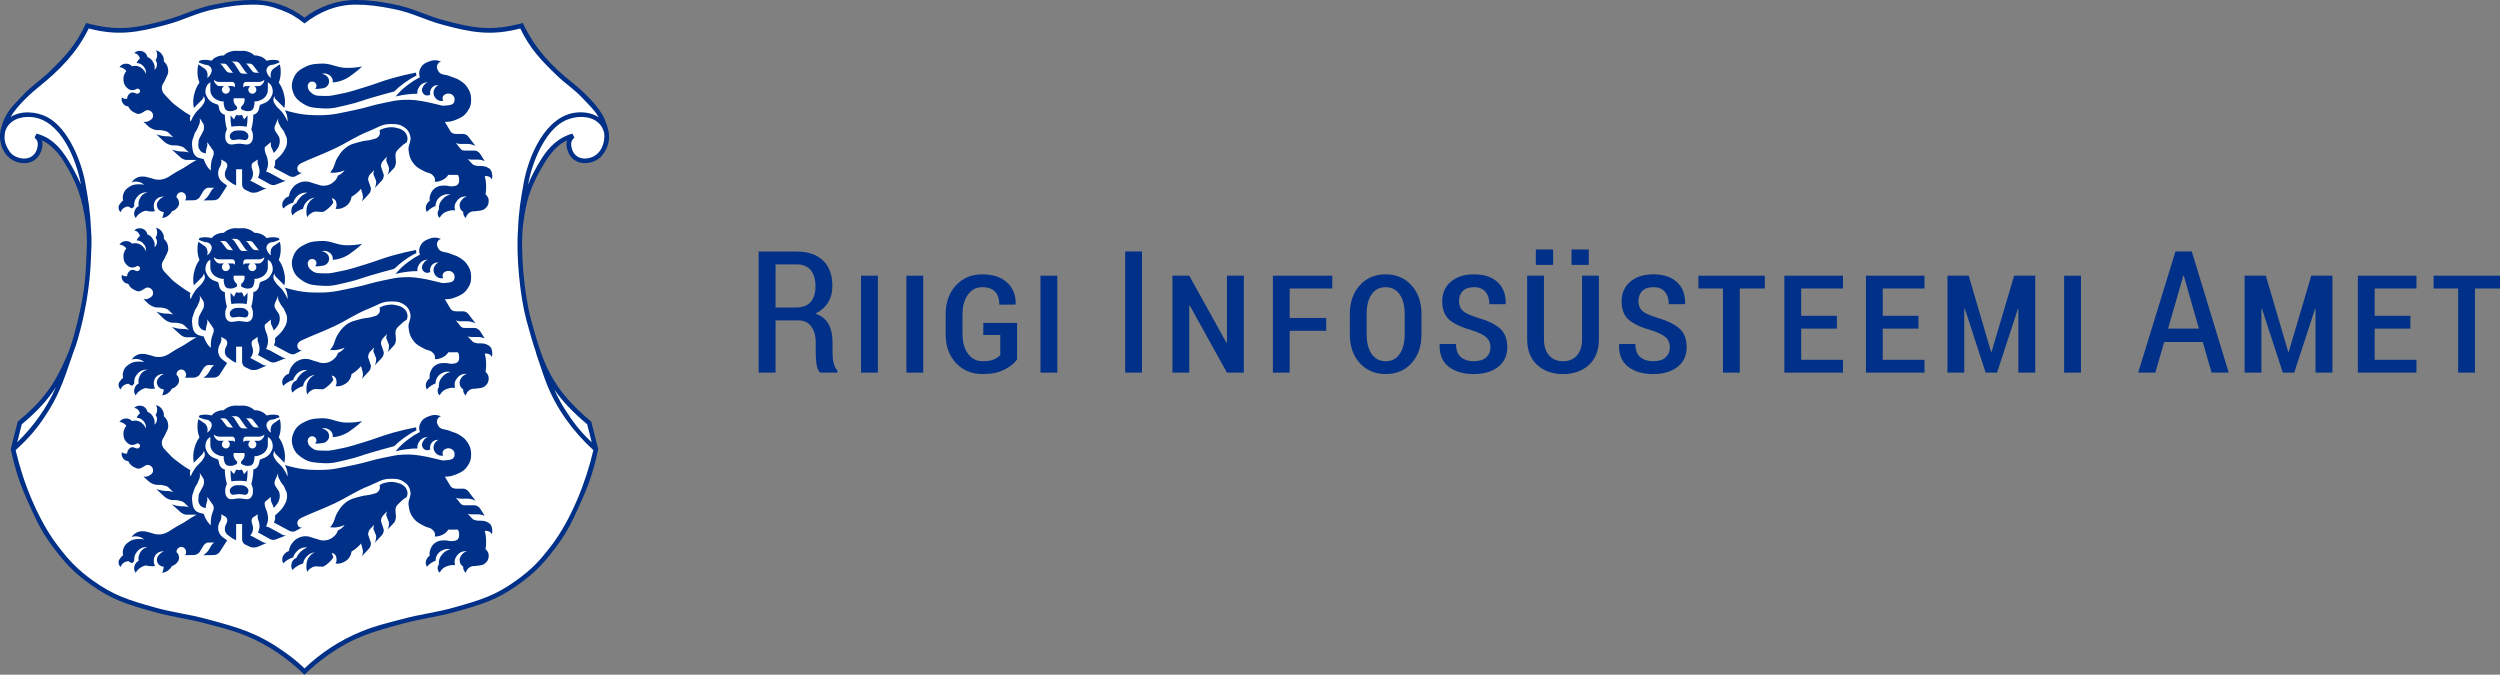
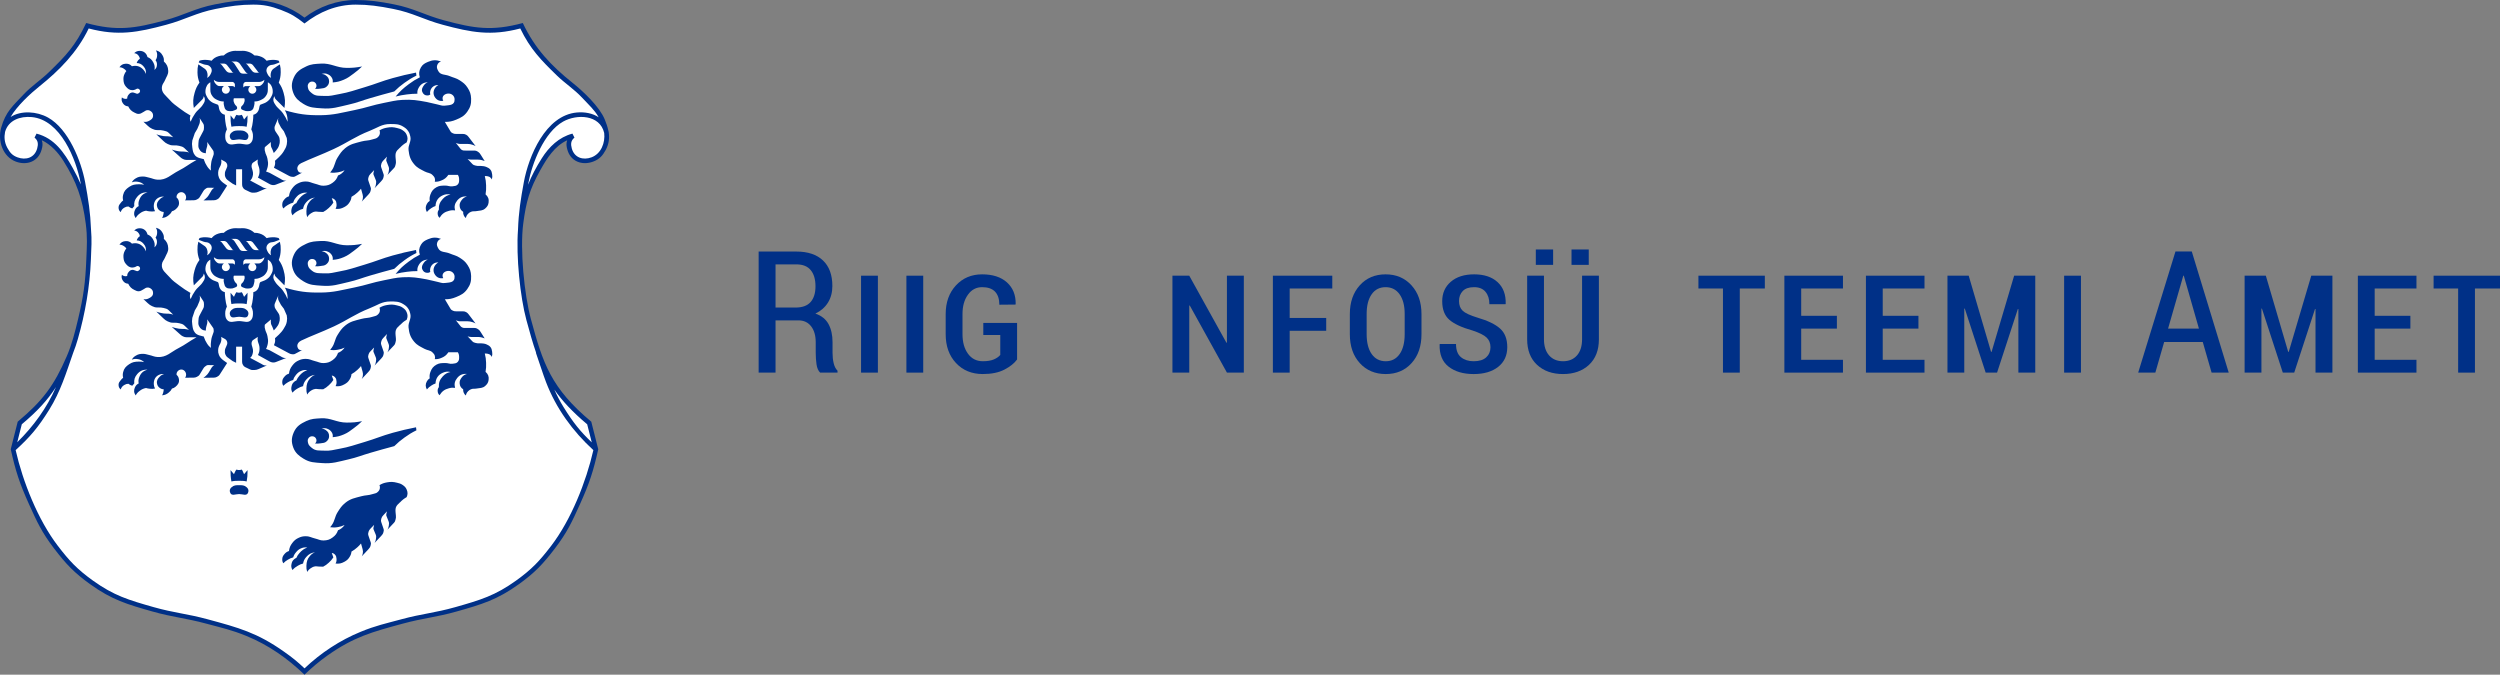
<svg xmlns="http://www.w3.org/2000/svg" xml:space="preserve" width="53.962mm" height="14.563mm" version="1.1" style="shape-rendering:geometricPrecision; text-rendering:geometricPrecision; image-rendering:optimizeQuality; fill-rule:evenodd; clip-rule:evenodd" viewBox="0 0 3253.03 877.89">
  <rect x="0" y="0" width="3253.03" height="877.89" fill="#808080" stroke="none" />
  <defs>
    <style type="text/css">
   
    .fil2 {fill:#003087}
    .fil1 {fill:white}
    .fil0 {fill:#003087;fill-rule:nonzero}
   
  </style>
  </defs>
  <g id="Layer_x0020_1">
    <g id="_1998661012640">
      <polygon class="fil0" points="3253.03,375.39 3253.03,375.39 3253.03,358.72 3166.62,358.72 3166.62,375.39 3198.56,375.39 3198.56,484.85 3220.43,484.85 3220.43,375.39 " />
      <polygon class="fil0" points="3068.09,484.85 3068.09,484.85 3144.33,484.85 3144.33,468.17 3089.96,468.17 3089.96,427.58 3136.42,427.58 3136.42,410.91 3089.96,410.91 3089.96,375.39 3144.33,375.39 3144.33,358.72 3068.09,358.72 " />
      <polygon class="fil0" points="3012.97,484.85 3012.97,484.85 3034.95,484.85 3034.95,358.72 3007.45,358.72 2978.12,457.88 2977.45,457.88 2948.33,358.72 2920.72,358.72 2920.72,484.85 2942.6,484.85 2942.6,401.59 2943.24,401.49 2970.41,484.85 2985.26,484.85 3012.33,402.03 3012.97,402.13 " />
      <path class="fil0" d="M2877.75 484.85l0 0 22.29 0 -48.08 -157.65 -21.21 0 -48.52 157.65 22.32 0 11.48 -39.83 50.24 0 11.48 39.83zm-16.47 -57.26l0 0 -40.17 0 19.81 -68.87 0.66 0 19.69 68.87z" />
      <polygon class="fil0" points="2685.87,484.85 2685.87,484.85 2707.77,484.85 2707.77,358.72 2685.87,358.72 " />
      <polygon class="fil0" points="2626.33,484.85 2626.33,484.85 2648.31,484.85 2648.31,358.72 2620.82,358.72 2591.45,457.88 2590.81,457.88 2561.69,358.72 2534.07,358.72 2534.07,484.85 2555.93,484.85 2555.93,401.59 2556.6,401.49 2583.78,484.85 2598.6,484.85 2625.67,402.03 2626.33,402.13 " />
      <polygon class="fil0" points="2427.97,484.85 2427.97,484.85 2504.18,484.85 2504.18,468.17 2449.82,468.17 2449.82,427.58 2496.29,427.58 2496.29,410.91 2449.82,410.91 2449.82,375.39 2504.18,375.39 2504.18,358.72 2427.97,358.72 " />
      <polygon class="fil0" points="2321.85,484.85 2321.85,484.85 2398.08,484.85 2398.08,468.17 2343.73,468.17 2343.73,427.58 2390.17,427.58 2390.17,410.91 2343.73,410.91 2343.73,375.39 2398.08,375.39 2398.08,358.72 2321.85,358.72 " />
      <polygon class="fil0" points="2263.82,375.39 2263.82,375.39 2296.42,375.39 2296.42,358.72 2210.01,358.72 2210.01,375.39 2241.94,375.39 2241.94,484.85 2263.82,484.85 " />
-       <path class="fil0" d="M2136.64 404.26l0 0c-3.15,-3.04 -4.71,-7.23 -4.71,-12.6 0,-5.21 1.6,-9.51 4.83,-12.91 3.2,-3.39 8.13,-5.09 14.77,-5.09 6.56,0 11.53,2.03 14.9,6.08 3.33,4.06 5.03,9.43 5.03,16.12l21.01 0 0.2 -0.65c0.3,-11.98 -3.23,-21.35 -10.56,-28.1 -7.33,-6.75 -17.52,-10.14 -30.59,-10.14 -12.69,0 -22.78,3.23 -30.25,9.63 -7.48,6.41 -11.22,14.87 -11.22,25.32 0,10.74 3.13,18.81 9.37,24.23 6.25,5.4 16.21,10.02 29.94,13.84 8.96,2.96 15.1,6.02 18.47,9.23 3.34,3.21 5.03,7.38 5.03,12.58 0,5.38 -1.86,9.77 -5.53,13.15 -3.69,3.41 -9.15,5.09 -16.37,5.09 -6.7,0 -12.2,-1.75 -16.49,-5.28 -4.31,-3.5 -6.45,-9.23 -6.45,-17.19l-21.01 0 -0.33 0.65c-0.36,12.94 3.57,22.59 11.82,28.95 8.23,6.37 19.05,9.55 32.47,9.55 13.38,0 24,-3.12 31.88,-9.36 7.91,-6.25 11.88,-14.79 11.88,-25.67 0,-10.57 -3.15,-18.65 -9.43,-24.23 -6.28,-5.58 -16.02,-10.28 -29.24,-14.13 -9.81,-3 -16.28,-6.01 -19.42,-9.05z" />
      <path class="fil0" d="M2067.62 474.73l0 0c8.57,-7.98 12.88,-19.07 12.88,-33.28l0 -82.73 -21.88 0 0 82.56c0,9.09 -2.21,16.14 -6.65,21.18 -4.44,5.05 -10.48,7.58 -18.14,7.58 -7.57,0 -13.61,-2.53 -18.09,-7.58 -4.47,-5.04 -6.72,-12.09 -6.72,-21.18l0 -82.56 -21.86 0 0 82.73c0,14.21 4.29,25.3 12.88,33.28 8.57,7.98 19.85,11.98 33.78,11.98 13.91,0 25.19,-4 33.79,-11.98z" />
      <polygon class="fil0" points="2044.88,344.64 2044.88,344.64 2067.3,344.64 2067.3,324.61 2044.88,324.61 " />
      <polygon class="fil0" points="1998.42,344.64 1998.42,344.64 2020.94,344.64 2020.94,324.61 1998.42,324.61 " />
      <path class="fil0" d="M1903.2 404.26l0 0c-3.15,-3.04 -4.71,-7.23 -4.71,-12.6 0,-5.21 1.6,-9.51 4.82,-12.91 3.21,-3.39 8.13,-5.09 14.79,-5.09 6.56,0 11.51,2.03 14.88,6.08 3.37,4.06 5.04,9.43 5.04,16.12l21.01 0 0.2 -0.65c0.31,-11.98 -3.21,-21.35 -10.55,-28.1 -7.31,-6.75 -17.52,-10.14 -30.58,-10.14 -12.71,0 -22.8,3.23 -30.27,9.63 -7.46,6.41 -11.21,14.87 -11.21,25.32 0,10.74 3.13,18.81 9.35,24.23 6.26,5.4 16.25,10.02 29.96,13.84 8.95,2.96 15.09,6.02 18.46,9.23 3.35,3.21 5.03,7.38 5.03,12.58 0,5.38 -1.86,9.77 -5.53,13.15 -3.69,3.41 -9.14,5.09 -16.35,5.09 -6.7,0 -12.21,-1.75 -16.52,-5.28 -4.29,-3.5 -6.44,-9.23 -6.44,-17.19l-21 0 -0.33 0.65c-0.37,12.94 3.57,22.59 11.79,28.95 8.23,6.37 19.06,9.55 32.49,9.55 13.35,0 23.99,-3.12 31.9,-9.36 7.9,-6.25 11.85,-14.79 11.85,-25.67 0,-10.57 -3.13,-18.65 -9.41,-24.23 -6.28,-5.58 -16.03,-10.28 -29.24,-14.13 -9.81,-3 -16.3,-6.01 -19.43,-9.05z" />
      <path class="fil0" d="M1836.77 472.45l0 0c8.58,-9.48 12.88,-21.98 12.88,-37.5l0 -26.32c0,-15.37 -4.33,-27.82 -13,-37.35 -8.64,-9.52 -19.87,-14.31 -33.67,-14.31 -13.86,0 -25.08,4.78 -33.66,14.31 -8.58,9.53 -12.89,21.98 -12.89,37.35l0 26.32c0,15.52 4.32,28.02 12.94,37.5 8.63,9.49 19.91,14.26 33.82,14.26 13.8,0 24.99,-4.77 33.58,-14.26zm-8.98 -37.63l0 0c0,11.01 -2.19,19.65 -6.56,25.86 -4.36,6.24 -10.36,9.36 -18.03,9.36 -7.84,0 -13.97,-3.12 -18.34,-9.36 -4.37,-6.22 -6.55,-14.85 -6.55,-25.86l0 -26.36c0,-10.82 2.15,-19.31 6.49,-25.51 4.32,-6.2 10.39,-9.29 18.18,-9.29 7.73,0 13.8,3.09 18.19,9.29 4.41,6.2 6.62,14.69 6.62,25.51l0 26.36z" />
      <polygon class="fil0" points="1678.14,375.39 1678.14,375.39 1733.59,375.39 1733.59,358.72 1656.28,358.72 1656.28,484.85 1678.14,484.85 1678.14,430.41 1725.68,430.41 1725.68,413.72 1678.14,413.72 " />
      <polygon class="fil0" points="1596.5,484.85 1596.5,484.85 1618.49,484.85 1618.49,358.72 1596.5,358.72 1596.5,445.77 1595.86,445.99 1547.47,358.72 1525.59,358.72 1525.59,484.85 1547.47,484.85 1547.47,397.7 1548.11,397.48 " />
-       <polygon class="fil0" points="1464.1,484.85 1464.1,484.85 1485.98,484.85 1485.98,327.2 1464.1,327.2 " />
-       <polygon class="fil0" points="1353.89,484.85 1353.89,484.85 1375.76,484.85 1375.76,358.72 1353.89,358.72 " />
-       <path class="fil0" d="M1323.44 467.75l0 0 0 -47.53 -43.95 0 0 15.7 22.08 0 0 25.9c-1.88,2.3 -4.65,4.23 -8.28,5.82 -3.64,1.58 -8.48,2.38 -14.46,2.38 -8.16,0 -14.59,-3.29 -19.31,-9.79 -4.74,-6.53 -7.1,-14.97 -7.1,-25.36l0 -26.4c0,-10.11 2.33,-18.42 7.04,-24.98 4.68,-6.56 10.85,-9.84 18.52,-9.84 7.35,0 12.91,1.9 16.67,5.73 3.75,3.83 5.67,9.53 5.73,17.11l21.01 -0.2 0.22 -0.66c0.2,-11.76 -3.57,-21.15 -11.33,-28.16 -7.75,-6.99 -18.54,-10.5 -32.31,-10.5 -13.87,0 -25.24,4.82 -34.11,14.41 -8.88,9.6 -13.32,22.03 -13.32,37.25l0 26.32c0,15.36 4.46,27.83 13.38,37.39 8.92,9.56 20.55,14.36 34.91,14.36 11.34,0 20.71,-1.92 28.09,-5.75 7.41,-3.81 12.91,-8.22 16.52,-13.2z" />
+       <path class="fil0" d="M1323.44 467.75l0 0 0 -47.53 -43.95 0 0 15.7 22.08 0 0 25.9c-1.88,2.3 -4.65,4.23 -8.28,5.82 -3.64,1.58 -8.48,2.38 -14.46,2.38 -8.16,0 -14.59,-3.29 -19.31,-9.79 -4.74,-6.53 -7.1,-14.97 -7.1,-25.36l0 -26.4c0,-10.11 2.33,-18.42 7.04,-24.98 4.68,-6.56 10.85,-9.84 18.52,-9.84 7.35,0 12.91,1.9 16.67,5.73 3.75,3.83 5.67,9.53 5.73,17.11l21.01 -0.2 0.22 -0.66c0.2,-11.76 -3.57,-21.15 -11.33,-28.16 -7.75,-6.99 -18.54,-10.5 -32.31,-10.5 -13.87,0 -25.24,4.82 -34.11,14.41 -8.88,9.6 -13.32,22.03 -13.32,37.25l0 26.32c0,15.36 4.46,27.83 13.38,37.39 8.92,9.56 20.55,14.36 34.91,14.36 11.34,0 20.71,-1.92 28.09,-5.75 7.41,-3.81 12.91,-8.22 16.52,-13.2" />
      <polygon class="fil0" points="1179.43,484.85 1179.43,484.85 1201.31,484.85 1201.31,358.72 1179.43,358.72 " />
      <polygon class="fil0" points="1120.42,484.85 1120.42,484.85 1142.32,484.85 1142.32,358.72 1120.42,358.72 " />
      <path class="fil0" d="M1067.18 484.85l0 0 22.62 0 0 -2.48c-2.39,-2.38 -4.05,-5.65 -5.03,-9.81 -0.98,-4.14 -1.46,-8.63 -1.46,-13.48l0 -13.76c0,-9.39 -1.76,-17.28 -5.26,-23.67 -3.5,-6.39 -9.19,-10.92 -17.05,-13.61 7.16,-3.44 12.62,-8.26 16.41,-14.39 3.79,-6.13 5.67,-13.3 5.67,-21.53 0,-14.42 -4.07,-25.5 -12.23,-33.22 -8.15,-7.72 -19.71,-11.59 -34.65,-11.59l-49.05 0 0 157.54 21.99 0 0 -67.99 29.76 0c7,0 12.51,2.57 16.52,7.71 4,5.12 6.01,12.1 6.01,20.92l0 13.34c0,5.35 0.35,10.44 1.03,15.25 0.69,4.8 2.27,8.39 4.72,10.77zm-12.41 -91.87l0 0c-4.21,4.8 -10.76,7.2 -19.65,7.2l-25.98 0 0 -56.19 27.06 0c8.38,0 14.62,2.5 18.73,7.48 4.11,5 6.19,12 6.19,21.04 0,8.84 -2.12,15.64 -6.35,20.46z" />
      <path class="fil1" d="M396.2 26.72c-10.36,-8.13 -17.1,-11.92 -29.42,-16.57 -13.85,-5.24 -23.61,-7.17 -37.27,-7.17 -16.57,0 -30.33,1.87 -49.33,5.65 -26,5.17 -39.53,13.94 -64.76,20.71 -25.36,6.83 -40.4,11.23 -66.63,9.78 -13.82,-0.75 -21.67,-2.03 -35,-5.64 -6.01,12.68 -10.13,19.59 -18.45,30.88 -10.09,13.66 -17.55,19.98 -29.74,31.82 -12.14,11.76 -21.12,16.15 -32.57,28.6 -10.5,11.43 -17.77,17.56 -23.9,31.82 -3.44,7.99 -6.24,12.76 -6.03,21.45 0.16,6.26 0.68,10.15 3.76,15.62 3.79,6.71 7.72,10.17 14.89,12.99 6.17,2.41 10.72,3.62 16.93,1.33 6.92,-2.59 10.68,-6.99 12.62,-14.14 1.14,-4.17 1.63,-7.07 0,-11.09 -1.1,-2.72 -2.22,-4.2 -4.53,-6.03 6.03,1.57 9.37,2.99 14.68,6.2 6.76,4.11 9.79,7.69 15.06,13.58 7.31,8.11 10.13,13.8 15.44,23.33 14.12,25.3 18.86,42.04 22.59,70.77 2.35,18.14 1.49,28.6 0.75,46.88 -1.26,30.72 -3.65,48.2 -10.73,78.11 -4.59,19.42 -6.99,30.62 -14.88,48.96 -16.5,38.34 -31.94,59.07 -63.99,85.83l-8.67 34.25c6.27,28.08 11.5,43.81 23.34,70.04 10.56,23.37 16.79,36.85 32.38,57.21 15.46,20.22 25.7,31.07 46.36,45.94 27.62,19.91 47.2,25.74 79.94,35 26.54,7.53 43.13,8.48 70.21,15.81 20.76,5.63 32.96,8.09 52.72,16.2 18.98,7.76 29.18,13.75 45.92,25.62 11.69,8.23 17.98,13.42 28.31,23.34 10.33,-9.92 16.6,-15.11 28.29,-23.34 16.76,-11.87 26.96,-17.86 45.92,-25.62 19.78,-8.11 31.96,-10.57 52.72,-16.2 27.09,-7.34 43.67,-8.28 70.21,-15.81 32.75,-9.26 52.31,-15.09 79.94,-35 20.67,-14.87 30.9,-25.72 46.36,-45.94 15.59,-20.35 21.84,-33.84 32.38,-57.21 11.85,-26.23 17.07,-41.96 23.35,-70.04l-8.65 -34.25c-32.06,-26.77 -47.5,-47.47 -64.03,-85.83 -7.86,-18.33 -0.17,-1.52 -14.85,-48.96 -5.52,-17.79 -9.49,-47.39 -10.73,-78.11 -0.75,-18.28 -1.61,-28.74 0.75,-46.88 3.72,-28.73 8.46,-45.47 22.58,-70.77 5.33,-9.52 8.16,-15.22 15.44,-23.33 5.28,-5.89 8.3,-9.47 15.05,-13.58 5.33,-3.21 8.67,-4.63 14.67,-6.2 -2.28,1.83 -3.39,3.3 -4.5,6.03 -1.63,4.02 -1.12,6.92 0,11.09 1.95,7.15 5.7,11.55 12.62,14.14 6.22,2.29 10.76,1.09 16.95,-1.33 7.17,-2.81 11.1,-6.27 14.87,-12.99 3.06,-5.47 3.62,-9.36 3.76,-15.62 0.21,-8.7 -2.59,-13.47 -6.01,-21.45 -6.14,-14.26 -13.42,-20.39 -23.92,-31.82 -11.43,-12.45 -20.41,-16.84 -32.56,-28.6 -12.2,-11.83 -19.67,-18.16 -29.74,-31.82 -8.32,-11.29 -12.46,-18.19 -18.45,-30.88 -13.35,3.62 -21.2,4.89 -35.02,5.64 -26.22,1.45 -41.25,-2.95 -66.64,-9.78 -25.22,-6.76 -38.74,-15.54 -64.74,-20.71 -18.98,-3.77 -32.75,-5.65 -49.31,-5.65 -13.67,0 -23.44,1.92 -37.27,7.17 -12.34,4.65 -19.07,8.44 -29.43,16.57z" />
      <path class="fil0" d="M322.09 613.55c0.09,4.28 -0.3,8.7 -1.15,12.91 -3.32,-0.86 -6.5,-0.86 -9.91,-0.86 -3.33,0 -6.64,0.05 -9.9,0.86 -1,-4.94 -1.21,-9.78 -1.15,-14.76l4.47 5.31c0.42,-0.91 2.32,-5.68 3.37,-5.94l0.25 -0.08c1.25,0.66 1.59,0.59 3,0.59 1.43,0 1.78,0.07 3.13,-0.66 1.17,0.49 1.89,2.87 2.38,3.85 0.39,0.8 0.75,1.68 1.01,2.25l4.51 -5.32 0 1.86z" />
      <path class="fil2" d="M471.15 548.02c-7.69,1.49 -12.17,1.84 -20.01,1.84 -13.33,-0.02 -20.41,-6.38 -33.69,-5.58 -7.53,0.49 -12.13,0.43 -18.92,3.6 -7.66,3.62 -12.74,6.78 -16.22,14.54 -3.18,7.16 -3.39,12.76 -0.63,20.11 2.69,7.08 7.6,10.85 13.23,14.28 8.34,5.16 14.19,4.95 23.96,5.75 13.77,1.07 21.3,-1.81 34.56,-4.82 11.38,-2.59 17.46,-5.35 28.62,-8.58 12.04,-3.51 18.87,-5.4 30.98,-8.65 4.84,-4.7 7.81,-7.23 13.3,-11.2 5.73,-4.12 9.19,-6.24 15.52,-9.39l-0.52 -3.93c-11.85,2.35 -18.47,3.93 -30.12,7.1 -14.49,4.02 -22.26,7.69 -36.68,11.97 -12.83,3.77 -19.95,6.57 -33.11,8.93 -7.43,1.31 -11.62,2.85 -19.17,2.39 -6.55,-0.35 -11.52,0.68 -16.53,-3.6 -2.53,-2.16 -4.39,-3.6 -4.98,-6.83 -0.42,-2.24 -0.6,-3.89 0.68,-5.71 1.15,-1.68 2.57,-2.47 4.59,-2.56 2.57,-0.05 4.65,1.24 5.51,3.71 0.68,2.22 0.12,4.21 -1.65,5.68 2.76,0.28 4.41,0.26 7.11,-0.21 3.25,-0.52 5.5,-0.31 7.92,-2.51 2.24,-1.98 3.29,-3.9 3.32,-6.89 0.03,-3.49 -1.47,-5.89 -4.32,-7.84 -1.89,-1.28 -3.25,-1.71 -5.52,-1.77 3.32,-1.12 5.8,-0.92 8.93,0.66 1.63,0.84 2.53,1.52 3.67,3.01 1.78,2.32 2.34,4.4 1.94,7.35 5.82,-0.54 9.19,-1.36 14.53,-3.62 5.47,-2.32 8.1,-4.59 12.88,-8.11 4.43,-3.25 6.83,-5.27 10.81,-9.12z" />
      <path class="fil2" d="M311.14 631.3c-3.92,0 -6.8,0 -9.68,2.62 -0.78,0.66 -1.3,1.12 -1.78,2.03 -1.03,1.9 -0.86,3.62 0.04,5.59 1.87,4.01 6.92,1.34 11.43,1.34 4.47,0 9.51,2.67 11.41,-1.34 0.87,-1.98 1.03,-3.69 0,-5.59 -0.51,-0.9 -0.99,-1.36 -1.75,-2.03 -2.93,-2.62 -5.79,-2.62 -9.66,-2.62z" />
      <path class="fil2" d="M520.39 653.68c-2.36,2.47 -4.39,3.67 -5.37,6.92 -0.68,2.19 -0.31,5.87 -0.31,5.87l0.43 4.55c0.19,1.95 0.09,3.14 -0.47,5.03 -0.45,1.71 -0.71,2.74 -1.92,4.05l-8.64 9.19c1.08,-1.9 1.5,-3.15 1.81,-5.29 0.31,-2.12 0.56,-3.48 -0.24,-5.5l-2.85 -7.23c-0.49,-1.19 -0.12,-2.01 0.07,-3.27 0.14,-1.02 0.24,-1.38 0.63,-2.66l-4.84 5.19c-1.19,1.29 -1.83,2.15 -2.39,3.86 -0.58,1.86 -0.82,3.13 -0.21,4.97l3.01 8.89c0.52,1.51 0.24,2.52 -0.14,4.11 -0.55,2.2 -1.39,3.29 -2.95,4.97l-8.63 9.14c1.1,-1.86 1.48,-3.08 1.8,-5.23 0.33,-2.15 0.58,-3.55 -0.26,-5.59l-2.82 -6.78c-0.49,-1.24 -0.1,-2.04 0.07,-3.3 0.16,-1.05 0.24,-1.42 0.65,-2.64l-4.85 5.02c-1.21,1.3 -1.84,2.22 -2.38,3.86 -0.61,1.83 -0.82,3.2 -0.21,5.03l3.01 8.83c0.51,1.54 0.21,2.57 -0.16,4.11 -0.56,2.2 -1.38,3.36 -2.95,5.02l-8.63 9.16c0.8,-1.48 1.14,-2.34 1.42,-4 0.33,-2.01 0.33,-3.32 -0.23,-5.26l-2.1 -7.55c-1.72,2.09 -2.83,3.25 -4.87,5.08 -2.71,2.38 -4.39,3.62 -7.51,5.46 -0.34,2.88 -0.95,4.59 -2.52,7.09 -1.94,3.1 -3.7,4.56 -6.88,6.28 -3.95,2.15 -6.88,2.69 -11.34,2.2 1.15,-2.15 1.46,-3.72 1.26,-6.19 -0.19,-2.15 -0.44,-3.67 -1.9,-5.28 -1.26,-1.41 -2.39,-2.01 -4.3,-2.27 0.39,0.99 0.58,1.54 0.95,2.53 0.45,1.19 0.68,1.92 1.13,3.18 -1.99,3.01 -3.34,4.55 -5.96,6.92 -2.6,2.39 -4.23,3.53 -7.3,5.21 -2.31,-0.05 -3.67,-0.12 -5.99,-0.19 -1.78,-0.1 -2.83,-0.47 -4.6,-0.24 -2.1,0.31 -3.2,0.9 -5.03,2.09 -2.39,1.47 -3.63,2.69 -5.14,5.16 -0.93,-3.01 -1.17,-4.8 -1.05,-7.92 0.25,-5.34 1.1,-8.89 4.6,-12.86 2.08,-2.39 3.67,-3.55 6.62,-4.79 -5.03,0.66 -8.09,2.32 -11.46,6.17 -2.39,2.78 -3.37,4.86 -4.11,8.48 -2.71,0.74 -4.23,1.34 -6.63,2.76 -3.12,1.78 -4.79,3.06 -7.11,5.7 -1.66,-2.88 -2,-5.21 -1.16,-8.46 0.54,-2.27 1.24,-3.62 2.95,-5.26 1.09,-1.06 1.82,-1.48 3.24,-2.09 1.22,-2.69 2.13,-4.18 4.11,-6.38 3.18,-3.62 5.62,-5.38 10.12,-7.11 -3.25,-0.42 -5.28,-0.11 -8.28,1.12 -2.94,1.28 -4.35,2.64 -6.43,5.09 -1.9,2.27 -2.76,3.81 -3.62,6.63 -2.83,0.8 -4.42,1.46 -6.92,3 -2.51,1.46 -3.86,2.5 -5.94,4.65 -1.24,-2.01 -1.54,-3.48 -1.36,-5.82 0.19,-2.64 1.17,-4.18 2.88,-6.19 1.78,-2.08 3.25,-3.01 5.82,-3.93 0.61,-4.35 1.66,-6.92 4.35,-10.47 2.64,-3.44 4.73,-5.16 8.7,-6.92 3.08,-1.36 5.03,-1.75 8.37,-1.86 5,-0.19 7.63,1.78 12.47,2.94 4.3,0.98 6.61,2.69 11.03,2.59 4.88,-0.12 7.97,-0.99 11.92,-3.95 3.69,-2.68 5.46,-5.09 6.99,-9.36 1.87,-0.72 2.88,-1.28 4.47,-2.5 1.83,-1.42 2.78,-2.47 4.11,-4.37 -3.22,1.49 -5.19,2.17 -8.7,2.78 -3.89,0.66 -6.22,0.66 -10.13,0.17 0.84,-1.05 1.31,-1.59 2.1,-2.71 4.18,-5.89 3.74,-10.71 7.57,-16.79 3.29,-5.15 5.15,-8.25 9.89,-12.11 6.85,-5.64 12.49,-6.39 21.07,-8.72 5.54,-1.52 9,-0.95 14.47,-2.76 2.83,-0.98 5,-0.78 7.07,-2.99 1.47,-1.48 2.25,-2.63 2.54,-4.75 0.21,-1.56 0.08,-2.53 -0.52,-3.95 3.6,-2.1 5.85,-2.88 9.89,-3.62 4.95,-0.86 8.01,-0.74 12.88,0.49 2.97,0.74 4.82,1.15 7.32,2.88 2.55,1.77 4.05,3.13 5.27,5.93 1.54,3.56 1.54,6.38 0,9.92 -3.73,2.22 -5.7,3.76 -8.7,6.89z" />
      <g>
-         <path class="fil2" d="M640.35 688.37c-0.37,-2.51 -0.66,-4.05 -2.2,-6.01 -1.57,-2.01 -3.74,-2.88 -5.44,-3.67 -1.62,-0.74 -4.96,-1.17 -6.75,-1.17l-2.08 0c-1.92,0 -3.06,0.05 -4.91,-0.49 -1.8,-0.49 -2.99,-0.74 -4.28,-2.03l-6.28 -6.68c0.87,0.42 1.51,0.56 2.5,0.74 0.87,0.12 1.36,0.19 2.22,0.19l8.98 0c1.97,0 3.09,0.24 5.02,0.72 1.41,0.31 2.16,0.55 3.53,1.12l-4.8 -7.65c-1.13,-1.8 -1.8,-2.89 -3.53,-4.12 -1.75,-1.22 -3.03,-1.84 -5.21,-1.84l-11.22 0c-1.83,0 -3.04,0.13 -4.68,-0.73 -1.57,-0.79 -2.12,-1.78 -3.23,-3.13l-4.9 -6.19c1.1,0.61 1.82,0.78 3.02,1.1 1.03,0.17 1.61,0.31 2.64,0.31l9.84 0c2.39,0 3.77,0.37 6.05,1.03 1.68,0.54 2.62,0.93 4.2,1.78l-9.12 -11.95c-0.96,-1.22 -1.57,-1.9 -2.92,-2.64 -1.54,-0.91 -2.6,-1.24 -4.36,-1.24l-8.69 0c-1.69,0 -2.74,-0.04 -4.28,-0.74 -1.57,-0.73 -2.53,-1.25 -3.37,-2.74l-7.23 -12.13c5.87,-0.07 9.36,-0.73 14.82,-3 6.34,-2.64 10.29,-4.67 14.28,-10.22 4.02,-5.64 5.31,-10.13 5.05,-17.07 -0.25,-5.82 -1.42,-9.3 -4.58,-14.18 -2.99,-4.65 -5.66,-6.66 -10.27,-9.63 -4.62,-3.04 -7.97,-3.34 -13.06,-5.51 -5.78,-2.53 -11.81,-0.99 -14.8,-6.57 -1.38,-2.6 -2.39,-4.59 -1.5,-7.41 0.87,-2.63 2.39,-4.17 5,-5.1 -6.19,-2.2 -10.85,-2.08 -16.92,0.56 -4.2,1.85 -6.92,3.32 -9.23,7.31 -2.5,4.35 -2.9,8.02 -1.38,12.79 -5.9,3.01 -9.08,5.03 -14.41,8.97 -7.36,5.45 -11.21,9.05 -17.11,16.04 5.7,-1.39 8.98,-2.01 14.8,-2.74 5.24,-0.68 8.25,-0.87 13.54,-0.92 -0.24,-3.03 0.16,-4.9 1.59,-7.57 2.59,-4.8 6.52,-7.24 11.99,-7.32 -2.39,0.91 -3.67,1.96 -5.17,4.04 -1.98,2.8 -3.32,5.4 -2,8.58 1.15,2.76 3.18,4.39 6.19,4.55 1.65,0.12 2.73,-0.21 4.14,-1.12 -0.43,-1.83 -0.4,-2.99 0.05,-4.84 1.26,-4.9 5.49,-7.9 10.54,-7.53 -1.57,0.75 -2.36,1.41 -3.5,2.76 -3.42,3.98 -3.83,9.24 -0.7,13.47 2.62,3.57 6.2,4.97 10.54,4.18 -0.66,-1.13 -0.89,-1.92 -0.93,-3.25 -0.02,-3.88 3.93,-6.19 7.83,-6.19 4.16,0.07 7.65,3.06 7.84,7.23 0.4,8.4 -6.78,7.78 -12.65,8.51 -3.81,0.55 -5.96,-0.79 -9.72,-1.52 -5.47,-1.05 -8.42,-2.22 -13.91,-3.2 -12.02,-2.24 -19.01,-3.37 -31.21,-2.74 -9.55,0.47 -14.85,2.06 -24.25,3.88 -15.2,2.92 -23.38,6.34 -38.55,9.42 -16.92,3.33 -26.52,6.43 -43.75,6.6 -18.45,0.25 -29.15,-1.22 -46.83,-6.36 1.9,3.37 2.64,5.58 3.25,9.37 0.33,2.15 0.3,3.39 0.3,5.52 -1.78,-4.35 -3.11,-6.71 -5.75,-10.54 -3.5,-5.22 -7.36,-6.76 -10.56,-12.2 -0.74,-1.29 -1.4,-1.98 -1.83,-3.42 -0.44,-1.54 -0.56,-2.54 -0.19,-4.11 0.26,-1.24 0.59,-1.98 1.36,-3.01 0,1.14 0.17,1.82 0.66,2.82 0.39,0.66 0.63,1.05 1.17,1.56l11.03 11.01c1.24,-7.6 0.99,-12.33 -1.1,-19.74 -1.59,-5.52 -2.99,-8.57 -6.26,-13.3 1.81,-4.93 2.39,-7.99 2.53,-13.32 0.09,-4.02 -0.14,-6.34 -1.09,-10.27 -2.41,1.43 -3.74,2.3 -6.01,3.98 -1.52,1.15 -2.67,1.54 -3.83,3.06 -1.34,1.75 -1.83,3.07 -2.15,5.28 -0.25,2.03 -0.12,3.25 0.49,5.15 -2.25,-1.36 -3.42,-2.65 -4.59,-5.03 -1.1,-2.27 -1.84,-3.92 -1.16,-6.38 0.53,-1.83 1.33,-2.75 2.76,-3.98 2.25,-1.98 4.48,-1.22 7.29,-2.13 2.64,-0.89 4.11,-1.45 6.67,-2.51 -0.12,-0.52 -0.24,-0.8 -0.43,-1.3 -0.25,-0.43 -0.42,-0.7 -0.72,-1.12 -3.81,-0.96 -6.13,-1.15 -10.1,-0.82 -2.17,0.19 -3.39,0.4 -5.47,0.96 -2.83,-3.18 -5.12,-4.67 -9.19,-5.96 -2.51,-0.78 -4.05,-0.96 -6.62,-0.9 -3.32,-2.89 -5.67,-4.18 -9.87,-5.34 -3.83,-1.04 -6.19,-0.57 -10.1,-0.57 -3.98,0 -6.33,-0.47 -10.16,0.57 -4.19,1.16 -6.58,2.45 -9.84,5.34 -2.62,-0.05 -4.16,0.12 -6.67,0.9 -4.05,1.3 -6.38,2.78 -9.16,5.96 -2.13,-0.56 -3.36,-0.77 -5.49,-0.96 -3.97,-0.34 -6.29,-0.14 -10.12,0.82 -0.25,0.39 -0.37,0.63 -0.61,1.05 -0.24,0.54 -0.37,0.8 -0.54,1.36 2.57,1.07 4.04,1.63 6.68,2.51 2.81,0.91 5.03,0.16 7.28,2.13 1.49,1.22 2.25,2.15 2.76,3.98 0.68,2.47 -0.07,4.11 -1.17,6.38 -1.17,2.38 -2.29,3.67 -4.59,5.03 0.65,-1.9 0.75,-3.13 0.49,-5.15 -0.3,-2.2 -0.81,-3.53 -2.15,-5.28 -1.15,-1.52 -2.28,-1.9 -3.79,-3.06 -2.27,-1.68 -3.62,-2.57 -6.01,-4.11 -0.91,3.98 -1.15,6.34 -1.1,10.4 0.13,5.33 0.74,8.39 2.59,13.32 -3.32,4.73 -4.73,7.78 -6.32,13.3 -2.08,7.41 -2.33,12.14 -1.03,19.74l10.97 -11.01c0.54,-0.51 0.79,-0.89 1.15,-1.56 0.49,-1 0.68,-1.68 0.68,-2.82 0.79,1.03 1.1,1.77 1.39,3.01 0.33,1.57 0.21,2.57 -0.21,4.11 -0.46,1.45 -1.09,2.13 -1.86,3.42 -3.18,5.43 -7.04,6.97 -10.53,12.2 -2.64,3.83 -3.93,6.24 -5.77,10.54 -0.68,-1.49 -0.89,-2.47 -0.93,-4.11 0,-1.59 0.19,-2.52 0.77,-3.93 -5.85,-3.36 -9.1,-5.5 -14.49,-9.65 -5.14,-3.9 -8.4,-5.89 -12.62,-10.75 -5.03,-5.77 -10.92,-9.18 -10.1,-16.74 0.44,-3.93 2.74,-5.52 4.21,-9.19 1.83,-4.52 4.28,-6.99 4.05,-11.88 -0.22,-5.29 -1.85,-8.68 -5.71,-12.21 0.28,-3.04 -0.12,-5.02 -1.64,-7.78 -2.03,-3.74 -4.54,-5.64 -8.72,-6.62 1.41,2.36 1.81,4.11 1.62,6.87 -0.14,2.44 -0.7,3.93 -2.04,5.96 1.43,1.92 1.9,3.55 1.83,5.98 -0.12,2.83 -1.05,4.71 -3.25,6.64 0.68,-3.86 0.25,-6.43 -1.59,-9.87 -1.9,-3.48 -3.86,-5.33 -7.54,-6.87 -1.1,-4.9 -5.1,-8.07 -10.12,-8.02 -3,0.03 -4.96,0.86 -7.1,2.97 2.68,0.35 4.42,1.42 5.93,3.64 0.86,1.3 1.24,2.2 1.42,3.69 -1.05,0.68 -1.54,1.17 -2.33,2.1 -0.92,1.15 -1.34,1.95 -1.81,3.42 3.89,0.17 6.41,1.4 8.91,4.35 2.66,3.06 3.5,5.89 3.03,9.86 -0.81,-2.35 -1.54,-3.67 -3.2,-5.51 -4.11,-4.47 -9.02,-5.94 -14.92,-4.56 -2.36,-2.5 -4.82,-3.44 -8.25,-3.21 -3.6,0.24 -6.01,1.59 -8.02,4.59 2.33,0.09 3.74,0.54 5.7,1.83 1.54,0.93 2.27,1.68 3.3,3.13 -0.98,1.15 -1.47,1.89 -2.13,3.29 -1.42,2.95 -1.83,4.96 -1.61,8.23 0.25,3.62 0.87,5.98 3.2,8.7 2.51,2.95 4.89,4.77 8.74,4.59 1.24,-0.07 2,-0.3 3.22,-0.68 1.34,-0.42 2.03,-1.45 3.42,-1.33 3.42,0.42 4.61,5.02 0,6.61 -1.22,0.42 -1.96,-0.42 -3.21,-0.68 -1.57,-0.37 -2.36,-1.1 -3.95,-0.91 -2.09,0.17 -3.32,1.14 -4.65,2.74 -1.41,1.66 -1.9,3.08 -1.94,5.26 -1.56,0.49 -2.6,0.49 -4.14,0 -1.15,-0.35 -1.83,-0.75 -2.75,-1.59 -0.79,2.95 -0.35,5.28 1.41,7.81 1.78,2.5 3.81,3.64 6.85,3.85 1.97,4.11 4.17,6.27 8.28,8.19 1.99,1 3.25,1.68 5.45,1.63 2.76,-0.07 3.98,-1.63 6.45,-2.76 1.64,-0.74 2.32,-1.83 4.14,-2.03 1.92,-0.25 3.2,0.07 4.79,1.1 2.27,1.54 3.29,3.47 3.2,6.19 -0.07,3.51 -2.63,5.33 -5.82,6.88 -2.39,1.08 -4.16,1.31 -6.75,0.78l5.7 5.33c1.98,1.77 3.18,2.75 5.58,3.86 2.51,1.15 4.17,1.71 6.92,1.71l1.09 -0.01c2.72,0 4.28,0 6.88,0.68 2.83,0.65 4.73,0.92 6.75,2.94l5.9 5.75c-1.48,-0.54 -2.41,-0.75 -4,-0.96 -1.3,-0.27 -2.03,-0.39 -3.32,-0.39l-1.4 0c-3.01,0 -4.72,-0.3 -7.67,-0.96 -2.25,-0.51 -3.48,-0.87 -5.62,-1.61l9.31 8.83c1.9,1.83 3.12,2.76 5.52,3.88 2.57,1.14 4.16,1.7 6.92,1.7l1.1 -0.01c2.69,0 4.29,0 6.94,0.68 2.74,0.66 4.65,0.98 6.73,2.94l6.01 5.77c-1.46,-0.56 -2.39,-0.75 -3.98,-0.99 -1.3,-0.23 -2.03,-0.3 -3.3,-0.3l-1.86 0c-2.99,0 -4.72,-0.38 -7.66,-0.96 -2.27,-0.56 -3.49,-0.89 -5.64,-1.68l10.78 9.63c1.36,1.24 2.15,1.96 3.81,2.71 1.78,0.77 2.88,1.22 4.79,1.22l12.82 0c-10.85,5.99 -13.74,9.1 -23.25,13.98 -10.37,5.29 -15.86,12.44 -27.52,11.69 -4.49,-0.3 -6.79,-1.83 -11.2,-2.77 -2.88,-0.6 -4.47,-1.33 -7.35,-1.4 -3.86,0 -6.34,0.31 -9.61,2.34 -2.52,1.54 -3.78,2.74 -5.28,5.28 2.94,-1.07 4.9,-1.24 8.02,-0.68 3.42,0.55 5.41,1.54 8.04,3.86 -2.59,-0.56 -4.05,-0.75 -6.69,-0.7 -5.17,0.14 -8.55,0.58 -12.81,3.46 -4.16,2.88 -6.68,5.37 -7.83,10.34 -0.63,2.76 -0.63,4.54 0,7.28 -1.29,0.98 -1.95,1.68 -2.95,2.94 -1.66,2.12 -2.93,3.39 -3,6.03 -0.05,2.69 0.74,4.53 2.76,6.26 0.98,-2.88 2.39,-4.55 5.03,-6.01 1.78,-0.98 2.98,-1.34 5.08,-1.42 0.74,0.61 1.15,0.93 2.03,1.42 1.1,0.61 1.77,0.86 2.99,1.15l2.53 -3.01c-0.43,-4.84 0.56,-8.14 3.67,-11.95 3.67,-4.41 7.78,-6.26 13.55,-5.93 -5.35,1.47 -8.53,4.29 -10.56,9.37 -1.27,3.13 -1.46,5.21 -0.9,8.51 -2.4,1.24 -3.62,2.52 -4.79,4.91 -1.78,3.79 -1.54,7.23 0.87,10.66 1.52,-2.68 2.8,-4.04 5.26,-5.94 2.82,-2.08 4.77,-3 8.21,-3.67 1.78,0.52 2.82,0.74 4.67,0.93 2.74,0.3 4.35,0.23 7.06,-0.27 -1.12,-2.01 -1.48,-3.35 -1.62,-5.7 -0.25,-5.64 2.16,-10.36 7.35,-12.39 2.22,-0.84 3.65,-1.03 5.96,-0.66 -2.39,0.63 -3.74,1.42 -5.46,3.2 -2.71,2.69 -4.36,5.21 -3.68,8.93 0.49,2.86 1.66,4.66 4.11,6.2 1.59,0.98 2.71,1.34 4.59,1.42 -0.02,1.46 -0.12,2.25 -0.49,3.67 -0.37,1.71 -0.74,2.62 -1.59,4.23 3.67,-0.42 5.89,-1.34 8.7,-3.68 2.01,-1.68 2.97,-2.87 4.16,-5.14 1.9,-0.49 3,-1.04 4.58,-2.36 3.25,-2.6 5.14,-5.56 4.49,-9.72 -0.37,-2.59 -1.21,-4.12 -3.11,-5.82 -0.39,-3.62 2.57,-6.87 6.19,-6.92 3.83,0 6.75,3.86 6.19,7.66 -0.19,1.29 -0.49,2.01 -1.27,3.07l11.15 -0.14c1.71,-0.05 2.74,-0.3 4.28,-1.1 1.78,-0.87 2.76,-1.61 3.74,-3.25l4.48 -7.41c0.8,-1.36 1.41,-2.08 2.76,-3.01 1.22,-0.92 2.01,-1.59 3.54,-1.54l8.04 0.07c-0.93,0.54 -1.42,0.91 -2.19,1.71 -0.63,0.68 -1.03,1.03 -1.5,1.9l-3.62 6.06c-1.12,1.9 -2.08,2.76 -3.67,4.23 -1.14,1.09 -1.85,1.65 -3.13,2.56l13.3 -0.23c1.78,0 2.82,-0.24 4.35,-1.03 1.71,-0.87 2.71,-1.68 3.74,-3.32l9.43 -14.72c-2.04,-1.8 -8.7,-5.02 -10.66,-10.56 -0.87,-2.31 -1.17,-3.79 -1.04,-6.29 0.07,-2.08 0.43,-3.25 1.17,-5.28 0.66,-1.95 1.66,-2.74 2.27,-4.7 0.49,-1.54 0.74,-2.39 0.79,-4 0,-1.21 -0.05,-1.96 -0.37,-3.18l4.88 2.69c1.13,0.63 1.75,1.16 2.43,2.33 0.66,1.24 0.82,2.1 0.73,3.44 -0.07,1.42 -0.68,2.08 -1.1,3.42 -0.77,2.2 -1.73,3.25 -1.98,5.58 -0.22,2.27 -0.17,3.79 0.81,5.94 1.17,2.71 3.06,3.51 5.38,5.42 2.95,2.38 4.91,3.48 8.4,4.94l0 -21.06 7.77 0.01 0 19.45c0,1.8 0.19,2.9 1.12,4.37 0.74,1.34 1.4,2.07 2.74,2.75l6.2 3.01c2.21,1.03 3.78,1.03 6.19,0.9 1.95,-0.12 3.06,-0.42 4.84,-1.15l11.16 -4.84c-1.42,0.17 -2.27,0.11 -3.69,-0.24 -1.54,-0.39 -2.22,-1.14 -3.63,-1.9l-14.46 -7.7c1.73,-1.42 2.52,-2.95 3.18,-5.23 0.63,-1.9 0.63,-3.13 0.51,-5.14 -0.19,-1.98 -0.75,-2.97 -1.17,-4.84 -0.28,-1.18 -0.66,-1.8 -0.66,-2.95 -0.07,-1.22 0,-1.9 0.42,-3.01 0.4,-0.92 0.61,-1.54 1.46,-2.07l6.19 -4.11c-0.17,1.05 -0.25,1.62 -0.25,2.76 0,1.34 0.19,2.07 0.46,3.42 0.34,1.66 0.96,2.44 1.38,4.11 0.43,1.78 0.68,2.83 0.68,4.61 0.07,3.46 -0.52,5.58 -2.06,8.68l14.92 8.28c1.48,0.79 2.41,1.3 4.12,1.42 1.64,0.17 2.62,0.12 4.16,-0.49l13.73 -5.4c-1.45,0.25 -2.34,0.17 -3.68,-0.19 -1.59,-0.42 -2.27,-1.1 -3.67,-1.9l-14.21 -7.77c-0.87,-0.49 -1.41,-0.63 -2.28,-0.91 -0.98,-0.37 -1.52,-0.63 -2.57,-0.93 0.68,-1.05 0.8,-1.68 1.17,-2.76 0.54,-1.59 0.86,-2.53 1.15,-4.16 0.68,-3.76 0.25,-6.08 -0.49,-9.82 -0.66,-3.93 -2.5,-5.7 -3.13,-9.61 -0.37,-1.1 -0.49,-1.78 -0.42,-2.94 0.02,-1.17 -0.19,-2.09 0.66,-2.81l7.49 -6.28c-0.19,1.12 -0.26,1.77 -0.19,2.95 0,0.91 0.02,1.42 0.19,2.33 0.37,1.76 1.16,2.63 1.84,4.35 0.73,1.78 1.15,2.81 1.83,4.65 1.22,-1.15 1.89,-1.89 2.97,-3.3 1.87,-2.33 2.97,-3.74 3.88,-6.61 0.81,-2.34 1.05,-3.81 0.95,-6.29 -0.19,-2.54 -0.39,-4.14 -1.78,-6.28l-3.7 -5.47c-0.89,-1.36 -1.21,-2.38 -1.33,-3.97 -0.19,-2.17 0.43,-3.37 1.33,-5.42l3.7 -8.51c-0.49,1.54 -0.63,2.57 -0.43,4.16 0.16,1.17 0.31,1.92 0.86,2.94l2.95 5.59 3.79 4.96 3.74 8.65c0.54,3.11 0.54,5.02 0,8.14 -0.75,3.86 -2.03,5.82 -4.06,9.26 -3.3,5.56 -9.24,10.24 -11.27,12.25 0,0 0.21,1.61 0.19,2.64 -0.07,2.57 -0.56,4.04 -1.59,6.45l19.22 10.27c1.54,0.83 2.47,1.3 4.14,1.49 1.63,0.1 2.74,0.24 4.21,-0.58l9.39 -5c-1.36,0.47 -2.41,0.42 -3.68,-0.25 -1.45,-0.68 -1.96,-1.73 -2.52,-3.2 -1.34,-3.62 1.4,-7.16 4.56,-8.7 12.84,-6.2 26.26,-10.84 42.65,-18.52 18.42,-8.63 27.61,-16.1 46.55,-23.57 10.22,-3.98 15.71,-8.9 26.72,-8.9 6.83,0 11.39,-0.12 17.19,3.55 2.82,1.8 4.44,2.95 6.28,5.71 1.64,2.44 2.12,4.11 2.76,6.92 1.59,6.78 -3.03,10.78 -2.31,17.64 0.86,7.78 2.34,12.64 7.35,18.57 4.18,4.97 8.01,6.29 13.7,9.43 3.83,2.03 7.11,1.47 10.15,4.6 1.43,1.42 2.41,2.32 2.97,4.35 0.45,1.59 0.45,2.71 0,4.35 3.18,0.05 5.05,-0.25 8.02,-1.42 4.47,-1.71 6.94,-3.6 9.63,-7.53l12.36 -0.01c1.21,2.08 1.57,3.5 1.63,5.89 0.04,2.68 0,4.72 -1.83,6.73 -1.9,2.03 -3.98,1.83 -6.71,2.27 -3.81,0.61 -6.02,-1.03 -9.87,-0.93 -4.32,0.19 -7.13,-0.05 -10.94,2.1 -4.26,2.39 -6.36,5.02 -8.04,9.63 -1.05,3.04 -1.27,5.02 -0.91,8.2 -1.75,1.17 -2.63,2.09 -3.67,3.93 -2,3.61 -2,6.91 0,10.53 1.95,-2.25 3.25,-3.46 5.75,-5.02 2.01,-1.36 3.25,-1.97 5.49,-2.78 0.28,-6.62 3.57,-11.32 9.63,-13.96 3.55,-1.54 6.1,-1.78 9.87,-0.9 -4.42,0.9 -7.02,2.38 -10.09,5.7 -3.93,4.28 -5.38,8.21 -5.05,14.02 -1.26,1.69 -1.66,3.11 -1.54,5.22 0.16,2.31 0.82,3.73 2.44,5.33 3.13,-5.17 6.56,-7.72 12.39,-9.19 2.95,-0.74 4.77,-0.86 7.81,-0.49 -1.33,-4.91 -0.49,-8.83 2.73,-12.81 3.39,-4.18 7.35,-5.82 12.67,-5.3 -3.15,0.93 -4.98,2.15 -6.95,4.81 -1.8,2.5 -2.78,4.47 -2.5,7.58 0.3,3.44 1.68,5.71 4.59,7.55 -0.12,1.71 0.04,2.81 0.67,4.35 0.71,1.71 1.41,2.62 2.83,3.74 0.49,-2.39 1.22,-3.81 2.94,-5.58 1.21,-1.24 2.08,-1.78 3.64,-2.51 2.59,-1.1 4.38,-0.37 7.14,-0.93 4.6,-0.86 7.97,-0.3 11.45,-3.42 2.57,-2.27 3.91,-4.23 4.4,-7.67 0.65,-4.4 -0.63,-7.7 -3.95,-10.66 0.7,-4.54 0.86,-7.1 0.7,-11.71 -0.17,-4.77 -0.55,-7.46 -1.69,-12.12l1.45 0c1.45,0 1.78,0.19 3.7,0.68 1.4,0.3 3.04,1.82 4.02,3.74 0.7,-2.6 0.78,-4.23 0.37,-6.87l0 0zm-296.36 -123c-0.14,2.01 -0.8,3.62 -2.34,5.33 -1.65,1.82 -3.01,2.88 -5.21,2.88l-5.45 0c1.41,1.4 2.57,2.48 2.57,4.7 0,2.9 -2.33,5.23 -5.21,5.23 -2.88,0 -5.21,-2.33 -5.21,-5.23 0,-1.46 0.61,-2.78 1.59,-3.73l0.98 -0.98 -5.94 0c-1.34,0 -2.15,0.74 -3.18,1.78l0 -1.47c0,-0.92 -0.07,-1.69 0,-2.43 0.12,-1.54 1.54,-3.3 3.18,-3.3l17.4 0c2.39,0 5.08,-1.08 6.81,-2.79l0 0zm-18.8 -21.08c0.95,0 1.51,0.25 2.31,0.7 0.83,0.46 1.22,0.82 1.83,1.63l5.65 7.28c0.42,0.54 0.49,0.98 0.9,1.42 0.63,0.54 1.09,0.75 1.86,0.91l-4.58 0c-1.38,0 -2.22,-0.25 -3.46,-0.91 -1.15,-0.7 -1.66,-1.42 -2.5,-2.53l-4.56 -5.99c-0.39,-0.56 -0.59,-0.86 -1.08,-1.34 -0.61,-0.58 -1,-0.79 -1.68,-1.16l5.31 0zm-18.4 -2.78c1.33,0 2.15,0.42 3.3,1.17 0.98,0.61 1.52,1.1 2.2,2.1l6.68 9.61c0.43,0.56 0.68,0.86 1.17,1.33 0.8,0.79 1.34,1.19 2.32,1.66l-6.11 0c-1.42,0 -2.36,-0.3 -3.5,-1.15 -0.89,-0.66 -1.13,-1.34 -1.71,-2.33l-5.52 -8.45c-0.54,-0.86 -0.86,-1.37 -1.61,-2.1 -1.03,-0.91 -1.76,-1.38 -3.07,-1.84l5.85 0zm-15.2 2.78c0.93,0 1.47,0.25 2.25,0.7 0.86,0.46 1.3,0.82 1.85,1.63l5.7 7.28c0.37,0.54 0.44,0.98 0.91,1.42 0.56,0.54 1.05,0.75 1.82,0.91l-4.56 0c-1.42,0 -2.27,-0.25 -3.42,-0.91 -1.24,-0.7 -1.73,-1.42 -2.56,-2.53l-4.5 -5.99c-0.42,-0.56 -0.68,-0.86 -1.18,-1.34 -0.57,-0.58 -0.98,-0.79 -1.66,-1.16l5.35 0zm-6.52 23.87l17.36 0c1.05,0 1.66,0.51 2.46,1.45 1.07,1.26 0.74,2.78 0.74,4.28l-0.16 1.31c-0.89,-0.89 -1.63,-1.63 -3.04,-1.63l-5.94 0c1.48,1.4 2.59,2.48 2.59,4.7 0,2.9 -2.34,5.23 -5.19,5.23 -2.85,0 -5.17,-2.33 -5.17,-5.23 0,-1.46 0.54,-2.78 1.54,-3.73l1.03 -0.98 -5.45 0c-2.27,0 -3.55,-1.07 -5.21,-2.88 -1.54,-1.71 -2.27,-3.32 -2.35,-5.33 1.66,1.71 4.37,2.79 6.8,2.79l0 0zm-7.22 94.96l-2.08 6.01c-0.61,1.68 -0.68,2.82 -0.99,4.56 -0.56,3.83 -0.66,5.96 -0.39,9.77 -1.14,-0.91 -1.75,-1.54 -2.72,-2.64 -1.05,-1.17 -1.47,-1.89 -2.33,-3.11 -1.9,-2.95 -2.71,-4.79 -3.86,-7.97l-0.25 -1.04c-3.39,-1.05 -8.65,-1.42 -11.51,-5.02 -2.66,-3.32 -2.9,-6.08 -3.5,-10.26 -0.55,-3.48 -0.55,-5.58 0,-9.07l3.25 -9.54 3.29 -5.59 2.59 -6.12c0.49,-1.22 0.61,-2.03 0.74,-3.33 0.17,-1.75 0.09,-2.89 -0.37,-4.58l4.55 6.92c1.1,1.73 1.15,3.07 1.15,5.02 0.03,2.15 -0.12,3.53 -1.15,5.41l-4.55 8.58c-1.29,2.44 -1.42,4.16 -1.54,6.99 -0.12,2.69 -0.42,4.45 0.77,6.92 1.81,3.79 4.68,5.7 8.86,6.01 0.05,-1.78 0.12,-2.81 0.45,-4.54 0.35,-1.96 1.01,-2.95 1.33,-4.91 0.12,-0.85 0.17,-1.34 0.25,-2.25 0,-1.17 -0.07,-1.85 -0.25,-3.01l7.53 10.78c0.81,1.12 0.86,1.95 0.93,3.25 0.12,1.09 0.12,1.77 -0.19,2.75l0 0zm74.73 -75.02c-1.43,2.55 -2.67,3.91 -5.05,5.71 -2.52,1.92 -4.42,2.2 -7.32,3.42 -0.65,0.31 -1.08,0.25 -1.62,0.72 -0.61,0.55 -0.61,1.24 -0.93,2.03 -0.43,1.36 -0.25,2.15 -0.68,3.49 -0.54,1.66 -0.91,2.71 -2.04,4.11 -1.57,1.86 -2.92,2.71 -5.29,3.25 -0.04,3.38 -0.19,5.34 -0.61,8.72 -0.49,4.04 -0.99,6.29 -2.06,10.27 0.65,1.24 0.95,2.03 1.38,3.38 0.68,2.2 0.89,3.49 0.8,5.82 -0.12,3.2 -0.31,5.33 -2.27,7.85 -3.79,4.91 -9.6,1.66 -15.75,1.66 -6.2,0 -12.02,3.25 -15.81,-1.66 -1.96,-2.52 -2.15,-4.65 -2.27,-7.85 -0.07,-2.32 0.14,-3.62 0.78,-5.82 0.44,-1.34 0.75,-2.13 1.42,-3.38 -1.1,-3.98 -1.52,-6.23 -2.08,-10.27 -0.43,-3.39 -0.55,-5.35 -0.61,-8.72 -2.39,-0.54 -3.74,-1.39 -5.28,-3.25 -1.15,-1.39 -1.54,-2.44 -2.07,-4.11 -0.42,-1.34 -0.25,-2.13 -0.66,-3.49 -0.32,-0.78 -0.27,-1.47 -0.93,-2.03 -0.49,-0.47 -0.98,-0.4 -1.61,-0.72 -2.94,-1.22 -4.82,-1.5 -7.34,-3.42 -2.39,-1.8 -3.62,-3.16 -5.03,-5.71 -1.64,-2.94 -2.57,-4.93 -2.32,-8.28 0.17,-1.89 0.24,-2.31 0.74,-4.16 0.28,-0.99 0.86,-2.06 1.29,-2.95 0.52,-0.98 1.03,-1.45 1.83,-2.25 0.86,-0.87 1.47,-1.29 2.52,-1.83l0 9.49c0,3.53 0.66,5.77 2.74,8.6 1.9,2.62 3.7,3.67 6.69,5.09 2.87,1.33 4.77,1.76 8.02,1.81 -0.25,2.21 -0.13,3.57 0.43,5.71 0.61,2.2 0.8,3.77 2.51,5.24 1.71,1.5 3.27,1.56 5.5,1.62 2.15,0.13 3.44,-0.12 5.4,-1.04 1.52,-0.74 3.25,-0.93 3.57,-2.57 0.1,-0.74 0,-1.18 -0.27,-1.84 -0.44,-1.46 -1.64,-1.8 -2.45,-3.07 -0.66,-1.12 -1.1,-1.76 -1.46,-3 -0.39,-1.17 -0.68,-1.9 -0.49,-3.06 0.1,-0.95 -0.07,-2.19 0.86,-2.19l12.68 -0.01c0.91,0 0.74,1.24 0.89,2.19 0.21,1.15 -0.16,1.88 -0.52,3.06 -0.37,1.24 -0.77,1.89 -1.46,3 -0.81,1.28 -2.03,1.61 -2.47,3.07 -0.21,0.66 -0.37,1.1 -0.25,1.83 0.32,1.65 2.03,1.84 3.57,2.57 1.95,0.93 3.23,1.18 5.38,1.05 2.27,-0.07 3.81,-0.12 5.53,-1.62 1.71,-1.47 1.92,-3.04 2.51,-5.24 0.61,-2.15 0.66,-3.51 0.49,-5.71 3.18,-0.05 5.09,-0.49 7.99,-1.81 2.99,-1.42 4.75,-2.47 6.66,-5.09 2.08,-2.83 2.76,-5.07 2.76,-8.6l0 -9.49c1.05,0.54 1.64,0.96 2.51,1.83 0.83,0.81 1.34,1.28 1.84,2.25 0.43,0.89 1.02,1.96 1.29,2.95 0.54,1.85 0.58,2.27 0.74,4.16 0.25,3.36 -0.68,5.35 -2.31,8.29z" />
-       </g>
+         </g>
      <path class="fil0" d="M322.09 382.73c0.09,4.35 -0.3,8.75 -1.15,13 -3.32,-0.91 -6.5,-0.87 -9.91,-0.91 -3.33,-0.02 -6.64,0.1 -9.9,0.84 -1,-4.9 -1.21,-9.75 -1.15,-14.77l4.47 5.34c0.42,-0.86 2.32,-5.65 3.37,-5.96l0.25 -0.05c1.25,0.68 1.59,0.61 3,0.61 1.43,0 1.78,0 3.13,-0.66 1.17,0.49 1.89,2.81 2.38,3.83 0.39,0.82 0.75,1.64 1.01,2.27l4.51 -5.37 0 1.84z" />
      <path class="fil2" d="M471.15 317.28c-7.69,1.45 -12.17,1.87 -20.01,1.85 -13.33,-0.03 -20.41,-6.39 -33.69,-5.55 -7.53,0.45 -12.13,0.4 -18.92,3.6 -7.66,3.62 -12.74,6.75 -16.22,14.5 -3.18,7.16 -3.39,12.77 -0.63,20.13 2.69,7.04 7.6,10.83 13.23,14.28 8.34,5.14 14.19,4.95 23.96,5.7 13.77,1.09 21.3,-1.81 34.56,-4.79 11.38,-2.57 17.46,-5.33 28.62,-8.58 12.04,-3.5 18.87,-5.4 30.98,-8.63 4.84,-4.75 7.81,-7.25 13.3,-11.22 5.73,-4.14 9.19,-6.23 15.52,-9.4l-0.52 -3.9c-11.85,2.35 -18.47,3.9 -30.12,7.1 -14.49,4.02 -22.26,7.66 -36.68,11.94 -12.83,3.77 -19.95,6.59 -33.11,8.91 -7.43,1.35 -11.62,2.89 -19.17,2.47 -6.55,-0.37 -11.52,0.66 -16.53,-3.62 -2.53,-2.15 -4.39,-3.62 -4.98,-6.85 -0.42,-2.22 -0.6,-3.89 0.68,-5.75 1.15,-1.64 2.57,-2.44 4.59,-2.51 2.57,-0.05 4.65,1.24 5.51,3.69 0.68,2.2 0.12,4.21 -1.65,5.73 2.76,0.27 4.41,0.21 7.11,-0.24 3.25,-0.51 5.5,-0.34 7.92,-2.52 2.24,-1.97 3.29,-3.88 3.32,-6.87 0.03,-3.51 -1.47,-5.87 -4.32,-7.86 -1.89,-1.28 -3.25,-1.71 -5.52,-1.78 3.32,-1.1 5.8,-0.89 8.93,0.7 1.63,0.84 2.53,1.5 3.67,2.99 1.78,2.34 2.34,4.4 1.94,7.32 5.82,-0.49 9.19,-1.33 14.53,-3.58 5.47,-2.34 8.1,-4.61 12.88,-8.11 4.43,-3.27 6.83,-5.3 10.81,-9.13z" />
      <path class="fil2" d="M311.14 400.58c-3.92,0 -6.8,0 -9.68,2.64 -0.78,0.66 -1.3,1.1 -1.78,2.01 -1.03,1.9 -0.86,3.6 0.04,5.59 1.87,4.04 6.92,1.34 11.43,1.34 4.47,0 9.51,2.69 11.41,-1.34 0.87,-1.99 1.03,-3.68 0,-5.59 -0.51,-0.91 -0.99,-1.34 -1.75,-2.01 -2.93,-2.64 -5.79,-2.64 -9.66,-2.64z" />
      <path class="fil2" d="M520.39 422.94c-2.36,2.47 -4.39,3.65 -5.37,6.92 -0.68,2.2 -0.31,5.89 -0.31,5.89l0.43 4.51c0.19,1.97 0.09,3.12 -0.47,5.03 -0.45,1.66 -0.71,2.76 -1.92,4.06l-8.64 9.14c1.08,-1.87 1.5,-3.08 1.81,-5.24 0.31,-2.13 0.56,-3.53 -0.24,-5.56l-2.85 -7.16c-0.49,-1.17 -0.12,-2.03 0.07,-3.3 0.14,-1.03 0.24,-1.4 0.63,-2.62l-4.84 5.17c-1.19,1.31 -1.83,2.15 -2.39,3.85 -0.58,1.87 -0.82,3.14 -0.21,4.99l3.01 8.83c0.52,1.51 0.24,2.56 -0.14,4.14 -0.55,2.17 -1.39,3.3 -2.95,4.95l-8.63 9.14c1.1,-1.86 1.48,-3.07 1.8,-5.21 0.33,-2.15 0.58,-3.53 -0.26,-5.58l-2.82 -6.85c-0.49,-1.18 -0.1,-2 0.07,-3.25 0.16,-1.05 0.24,-1.42 0.65,-2.62l-4.85 5.02c-1.21,1.29 -1.84,2.13 -2.38,3.84 -0.61,1.84 -0.82,3.13 -0.21,5l3.01 8.84c0.51,1.54 0.21,2.57 -0.16,4.11 -0.56,2.2 -1.38,3.38 -2.95,4.97l-8.63 9.21c0.8,-1.46 1.14,-2.41 1.42,-4 0.33,-2.03 0.33,-3.29 -0.23,-5.34l-2.1 -7.55c-1.72,2.15 -2.83,3.3 -4.87,5.15 -2.71,2.39 -4.39,3.6 -7.51,5.42 -0.34,2.92 -0.95,4.63 -2.52,7.1 -1.94,3.09 -3.7,4.52 -6.88,6.23 -3.95,2.19 -6.88,2.76 -11.34,2.27 1.15,-2.22 1.46,-3.74 1.26,-6.19 -0.19,-2.22 -0.44,-3.69 -1.9,-5.26 -1.26,-1.41 -2.39,-2.04 -4.3,-2.36 0.39,0.99 0.58,1.59 0.95,2.57 0.45,1.26 0.68,1.97 1.13,3.2 -1.99,2.95 -3.34,4.56 -5.96,6.94 -2.6,2.39 -4.23,3.55 -7.3,5.21 -2.31,-0.07 -3.67,-0.12 -5.99,-0.21 -1.78,-0.08 -2.83,-0.52 -4.6,-0.21 -2.1,0.3 -3.2,0.91 -5.03,2.01 -2.39,1.54 -3.63,2.76 -5.14,5.23 -0.93,-3.02 -1.17,-4.86 -1.05,-7.95 0.25,-5.29 1.1,-8.86 4.6,-12.84 2.08,-2.38 3.67,-3.55 6.62,-4.84 -5.03,0.66 -8.09,2.39 -11.46,6.2 -2.39,2.83 -3.37,4.9 -4.11,8.51 -2.71,0.74 -4.23,1.34 -6.63,2.76 -3.12,1.77 -4.79,3.06 -7.11,5.7 -1.66,-2.88 -2,-5.21 -1.16,-8.46 0.54,-2.28 1.24,-3.67 2.95,-5.27 1.09,-1.05 1.82,-1.54 3.24,-2.08 1.22,-2.69 2.13,-4.14 4.11,-6.45 3.18,-3.62 5.62,-5.31 10.12,-7.08 -3.25,-0.38 -5.28,-0.14 -8.28,1.14 -2.94,1.27 -4.35,2.66 -6.43,5.03 -1.9,2.3 -2.76,3.86 -3.62,6.67 -2.83,0.8 -4.42,1.48 -6.92,2.99 -2.51,1.5 -3.86,2.53 -5.94,4.61 -1.24,-1.96 -1.54,-3.42 -1.36,-5.75 0.19,-2.71 1.17,-4.17 2.88,-6.2 1.78,-2.08 3.25,-3.06 5.82,-3.91 0.61,-4.35 1.66,-6.94 4.35,-10.47 2.64,-3.44 4.73,-5.2 8.7,-6.91 3.08,-1.35 5.03,-1.71 8.37,-1.82 5,-0.21 7.63,1.75 12.47,2.92 4.3,0.98 6.61,2.68 11.03,2.57 4.88,-0.16 7.97,-1.01 11.92,-3.93 3.69,-2.69 5.46,-5.07 6.99,-9.35 1.87,-0.74 2.88,-1.36 4.47,-2.51 1.83,-1.43 2.78,-2.45 4.11,-4.37 -3.22,1.49 -5.19,2.15 -8.7,2.74 -3.89,0.69 -6.22,0.72 -10.13,0.23 0.84,-1.05 1.31,-1.66 2.1,-2.76 4.18,-5.8 3.74,-10.66 7.57,-16.7 3.29,-5.15 5.15,-8.26 9.89,-12.13 6.85,-5.64 12.49,-6.38 21.07,-8.72 5.54,-1.52 9,-0.91 14.47,-2.74 2.83,-1 5,-0.84 7.07,-3.01 1.47,-1.48 2.25,-2.63 2.54,-4.71 0.21,-1.59 0.08,-2.57 -0.52,-4.06 3.6,-2.03 5.85,-2.81 9.89,-3.54 4.95,-0.86 8.01,-0.77 12.88,0.49 2.97,0.73 4.82,1.13 7.32,2.88 2.55,1.76 4.05,3.06 5.27,5.94 1.54,3.51 1.54,6.35 0,9.89 -3.73,2.19 -5.7,3.79 -8.7,6.91z" />
      <g>
        <path class="fil2" d="M640.35 457.56c-0.37,-2.48 -0.66,-4.03 -2.2,-6.03 -1.57,-1.95 -3.74,-2.81 -5.44,-3.6 -1.62,-0.74 -4.96,-1.21 -6.75,-1.21l-2.08 0c-1.92,0 -3.06,0.09 -4.91,-0.46 -1.8,-0.49 -2.99,-0.73 -4.28,-2.09l-6.28 -6.59c0.87,0.39 1.51,0.47 2.5,0.66 0.87,0.17 1.36,0.23 2.22,0.23l8.98 0c1.97,0 3.09,0.25 5.02,0.68 1.41,0.37 2.16,0.61 3.53,1.15l-4.8 -7.63c-1.13,-1.78 -1.8,-2.94 -3.53,-4.11 -1.75,-1.22 -3.03,-1.84 -5.21,-1.84l-11.22 0c-1.83,0 -3.04,0.12 -4.68,-0.74 -1.57,-0.8 -2.12,-1.78 -3.23,-3.12l-4.9 -6.19c1.1,0.61 1.82,0.79 3.02,1.03 1.03,0.25 1.61,0.37 2.64,0.37l9.84 0c2.39,0 3.77,0.37 6.05,1.05 1.68,0.54 2.62,0.91 4.2,1.78l-9.12 -11.95c-0.96,-1.22 -1.57,-1.9 -2.92,-2.69 -1.54,-0.86 -2.6,-1.17 -4.36,-1.17l-8.69 -0.01c-1.69,0 -2.74,-0.07 -4.28,-0.73 -1.57,-0.74 -2.53,-1.3 -3.37,-2.76l-7.23 -12.17c5.87,-0.03 9.36,-0.71 14.82,-2.98 6.34,-2.62 10.29,-4.67 14.28,-10.24 4.02,-5.64 5.31,-10.1 5.05,-17.02 -0.25,-5.82 -1.42,-9.31 -4.58,-14.24 -2.99,-4.61 -5.66,-6.64 -10.27,-9.61 -4.62,-3.04 -7.97,-3.32 -13.06,-5.53 -5.78,-2.5 -11.81,-0.96 -14.8,-6.53 -1.38,-2.6 -2.39,-4.61 -1.5,-7.43 0.87,-2.63 2.39,-4.19 5,-5.05 -6.19,-2.25 -10.85,-2.13 -16.92,0.51 -4.2,1.82 -6.92,3.32 -9.23,7.29 -2.5,4.35 -2.9,8.04 -1.38,12.82 -5.9,3.01 -9.08,5 -14.41,8.95 -7.36,5.46 -11.21,9.07 -17.11,16.06 5.7,-1.43 8.98,-2.01 14.8,-2.76 5.24,-0.66 8.25,-0.86 13.54,-0.9 -0.24,-3.01 0.16,-4.91 1.59,-7.57 2.59,-4.82 6.52,-7.23 11.99,-7.36 -2.39,0.96 -3.67,2 -5.17,4.09 -1.98,2.78 -3.32,5.38 -2,8.52 1.15,2.8 3.18,4.44 6.19,4.56 1.65,0.1 2.73,-0.17 4.14,-1.1 -0.43,-1.83 -0.4,-2.99 0.05,-4.82 1.26,-4.9 5.49,-7.95 10.54,-7.57 -1.57,0.77 -2.36,1.42 -3.5,2.74 -3.42,4.02 -3.83,9.28 -0.7,13.53 2.62,3.55 6.2,4.94 10.54,4.12 -0.66,-1.14 -0.89,-1.92 -0.93,-3.21 -0.02,-3.86 3.93,-6.19 7.83,-6.19 4.16,0.05 7.65,3.06 7.84,7.24 0.4,8.35 -6.78,7.74 -12.65,8.51 -3.81,0.52 -5.96,-0.78 -9.72,-1.52 -5.47,-1.05 -8.42,-2.22 -13.91,-3.2 -12.02,-2.24 -19.01,-3.38 -31.21,-2.76 -9.55,0.49 -14.85,2.1 -24.25,3.89 -15.2,2.92 -23.38,6.34 -38.55,9.4 -16.92,3.37 -26.52,6.45 -43.75,6.62 -18.45,0.25 -29.15,-1.22 -46.83,-6.36 1.9,3.36 2.64,5.5 3.25,9.37 0.33,2.15 0.3,3.37 0.3,5.52 -1.78,-4.37 -3.11,-6.69 -5.75,-10.56 -3.5,-5.21 -7.36,-6.78 -10.56,-12.2 -0.74,-1.27 -1.4,-1.95 -1.83,-3.42 -0.44,-1.54 -0.56,-2.51 -0.19,-4.11 0.26,-1.26 0.59,-1.98 1.36,-2.99 0,1.15 0.17,1.83 0.66,2.8 0.39,0.68 0.63,1.05 1.17,1.54l11.03 11.03c1.24,-7.58 0.99,-12.32 -1.1,-19.73 -1.59,-5.49 -2.99,-8.56 -6.26,-13.28 1.81,-4.96 2.39,-8.04 2.53,-13.3 0.09,-4.05 -0.14,-6.36 -1.09,-10.33 -2.41,1.45 -3.74,2.32 -6.01,4.02 -1.52,1.12 -2.67,1.54 -3.83,3.02 -1.34,1.75 -1.83,3.09 -2.15,5.28 -0.25,2.01 -0.12,3.25 0.49,5.17 -2.25,-1.38 -3.42,-2.66 -4.59,-5.05 -1.1,-2.27 -1.84,-3.93 -1.16,-6.38 0.53,-1.8 1.33,-2.76 2.76,-4 2.25,-1.9 4.48,-1.17 7.29,-2.12 2.64,-0.9 4.11,-1.45 6.67,-2.51 -0.12,-0.51 -0.24,-0.8 -0.43,-1.26 -0.25,-0.47 -0.42,-0.75 -0.72,-1.13 -3.81,-0.96 -6.13,-1.18 -10.1,-0.83 -2.17,0.17 -3.39,0.4 -5.47,0.98 -2.83,-3.2 -5.12,-4.7 -9.19,-5.98 -2.51,-0.77 -4.05,-0.98 -6.62,-0.89 -3.32,-2.9 -5.67,-4.19 -9.87,-5.34 -3.83,-1.03 -6.19,-0.6 -10.1,-0.6 -3.98,0 -6.33,-0.43 -10.16,0.6 -4.19,1.15 -6.58,2.44 -9.84,5.34 -2.62,-0.08 -4.16,0.13 -6.67,0.89 -4.05,1.28 -6.38,2.78 -9.16,5.98 -2.13,-0.58 -3.36,-0.81 -5.49,-0.98 -3.97,-0.35 -6.29,-0.14 -10.12,0.83 -0.25,0.39 -0.37,0.63 -0.61,1.08 -0.24,0.47 -0.37,0.79 -0.54,1.31 2.57,1.07 4.04,1.6 6.68,2.51 2.81,0.95 5.03,0.21 7.28,2.12 1.49,1.24 2.25,2.2 2.76,4 0.68,2.44 -0.07,4.11 -1.17,6.38 -1.17,2.39 -2.29,3.67 -4.59,5.05 0.65,-1.92 0.75,-3.16 0.49,-5.17 -0.3,-2.18 -0.81,-3.53 -2.15,-5.27 -1.15,-1.49 -2.28,-1.9 -3.79,-3.03 -2.27,-1.69 -3.62,-2.6 -6.01,-4.12 -0.91,3.97 -1.15,6.34 -1.1,10.44 0.13,5.26 0.74,8.35 2.59,13.3 -3.32,4.72 -4.73,7.79 -6.32,13.28 -2.08,7.41 -2.33,12.14 -1.03,19.73l10.97 -11.03c0.54,-0.49 0.79,-0.86 1.15,-1.54 0.49,-0.96 0.68,-1.65 0.68,-2.8 0.79,1.01 1.1,1.73 1.39,2.99 0.33,1.59 0.21,2.56 -0.21,4.11 -0.46,1.46 -1.09,2.15 -1.86,3.42 -3.18,5.41 -7.04,6.99 -10.53,12.2 -2.64,3.86 -3.93,6.22 -5.77,10.56 -0.68,-1.54 -0.89,-2.52 -0.93,-4.18 0,-1.52 0.19,-2.45 0.77,-3.86 -5.85,-3.43 -9.1,-5.54 -14.49,-9.63 -5.14,-3.91 -8.4,-5.9 -12.62,-10.78 -5.03,-5.77 -10.92,-9.19 -10.1,-16.74 0.44,-3.91 2.74,-5.52 4.21,-9.16 1.83,-4.58 4.28,-7.02 4.05,-11.94 -0.22,-5.22 -1.85,-8.64 -5.71,-12.14 0.28,-3.11 -0.12,-5.09 -1.64,-7.79 -2.03,-3.76 -4.54,-5.68 -8.72,-6.66 1.41,2.38 1.81,4.12 1.62,6.87 -0.14,2.47 -0.7,3.93 -2.04,5.97 1.43,1.94 1.9,3.53 1.83,5.94 -0.12,2.88 -1.05,4.79 -3.25,6.66 0.68,-3.85 0.25,-6.41 -1.59,-9.85 -1.9,-3.51 -3.86,-5.34 -7.54,-6.89 -1.1,-4.89 -5.1,-8.07 -10.12,-8.02 -3,0.03 -4.96,0.86 -7.1,2.99 2.68,0.33 4.42,1.39 5.93,3.65 0.86,1.27 1.24,2.16 1.42,3.68 -1.05,0.65 -1.54,1.14 -2.33,2.06 -0.92,1.17 -1.34,2 -1.81,3.44 3.89,0.17 6.41,1.42 8.91,4.35 2.66,3.04 3.5,5.85 3.03,9.84 -0.81,-2.36 -1.54,-3.64 -3.2,-5.47 -4.11,-4.51 -9.02,-5.99 -14.92,-4.54 -2.36,-2.52 -4.82,-3.48 -8.25,-3.29 -3.6,0.24 -6.01,1.62 -8.02,4.61 2.33,0.12 3.74,0.55 5.7,1.83 1.54,0.95 2.27,1.68 3.3,3.15 -0.98,1.17 -1.47,1.9 -2.13,3.25 -1.42,2.95 -1.83,5 -1.61,8.28 0.25,3.58 0.87,5.94 3.2,8.68 2.51,2.92 4.89,4.79 8.74,4.58 1.24,-0.05 2,-0.3 3.22,-0.66 1.34,-0.42 2.03,-1.47 3.42,-1.33 3.42,0.4 4.61,5.02 0,6.61 -1.22,0.42 -1.96,-0.43 -3.21,-0.68 -1.57,-0.37 -2.36,-1.1 -3.95,-0.91 -2.09,0.17 -3.32,1.1 -4.65,2.75 -1.41,1.66 -1.9,3.06 -1.94,5.27 -1.56,0.44 -2.6,0.44 -4.14,0 -1.15,-0.37 -1.83,-0.78 -2.75,-1.62 -0.79,2.97 -0.35,5.27 1.41,7.82 1.78,2.5 3.81,3.64 6.85,3.85 1.97,4.11 4.17,6.26 8.28,8.21 1.99,0.99 3.25,1.66 5.45,1.59 2.76,-0.05 3.98,-1.59 6.45,-2.74 1.64,-0.74 2.32,-1.86 4.14,-2.03 1.92,-0.28 3.2,0.07 4.79,1.1 2.27,1.54 3.29,3.46 3.2,6.17 -0.07,3.51 -2.63,5.35 -5.82,6.85 -2.39,1.14 -4.16,1.33 -6.75,0.84l5.7 5.34c1.98,1.76 3.18,2.74 5.58,3.82 2.51,1.14 4.17,1.75 6.92,1.75l1.09 -0.01c2.72,0 4.28,-0.03 6.88,0.61 2.83,0.74 4.73,0.98 6.75,3l5.9 5.77c-1.48,-0.59 -2.41,-0.75 -4,-1.01 -1.3,-0.23 -2.03,-0.35 -3.32,-0.35l-1.4 0c-3.01,0 -4.72,-0.3 -7.67,-0.98 -2.25,-0.49 -3.48,-0.86 -5.62,-1.66l9.31 8.9c1.9,1.8 3.12,2.76 5.52,3.86 2.57,1.14 4.16,1.71 6.92,1.71l1.1 0c2.69,0 4.29,0 6.94,0.65 2.74,0.7 4.65,0.94 6.73,2.97l6.01 5.77c-1.46,-0.59 -2.39,-0.75 -3.98,-0.99 -1.3,-0.23 -2.03,-0.35 -3.3,-0.35l-1.86 0c-2.99,0 -4.72,-0.32 -7.66,-1 -2.27,-0.49 -3.49,-0.84 -5.64,-1.62l10.78 9.66c1.36,1.22 2.15,1.9 3.81,2.69 1.78,0.78 2.88,1.17 4.79,1.17l12.82 0c-10.85,6.05 -13.74,9.1 -23.25,14.02 -10.37,5.29 -15.86,12.41 -27.52,11.65 -4.49,-0.26 -6.79,-1.8 -11.2,-2.72 -2.88,-0.61 -4.47,-1.38 -7.35,-1.4 -3.86,0 -6.34,0.3 -9.61,2.32 -2.52,1.47 -3.78,2.75 -5.28,5.24 2.94,-1.01 4.9,-1.21 8.02,-0.68 3.42,0.58 5.41,1.54 8.04,3.88 -2.59,-0.54 -4.05,-0.73 -6.69,-0.68 -5.17,0.07 -8.55,0.51 -12.81,3.43 -4.16,2.81 -6.68,5.4 -7.83,10.29 -0.63,2.81 -0.63,4.56 0,7.35 -1.29,0.98 -1.95,1.66 -2.95,2.94 -1.66,2.03 -2.93,3.37 -3,6.01 -0.05,2.64 0.74,4.47 2.76,6.26 0.98,-2.88 2.39,-4.54 5.03,-6.01 1.78,-1.01 2.98,-1.34 5.08,-1.4 0.74,0.61 1.15,0.91 2.03,1.4 1.1,0.56 1.77,0.82 2.99,1.1l2.53 -2.93c-0.43,-4.85 0.56,-8.18 3.67,-11.95 3.67,-4.44 7.78,-6.24 13.55,-5.93 -5.35,1.45 -8.53,4.27 -10.56,9.37 -1.27,3.13 -1.46,5.23 -0.9,8.51 -2.4,1.22 -3.62,2.53 -4.79,4.91 -1.78,3.76 -1.54,7.22 0.87,10.68 1.52,-2.72 2.8,-4.12 5.26,-5.96 2.82,-2.15 4.77,-3 8.21,-3.68 1.78,0.52 2.82,0.73 4.67,0.92 2.74,0.32 4.35,0.25 7.06,-0.24 -1.12,-2.03 -1.48,-3.39 -1.62,-5.71 -0.25,-5.62 2.16,-10.34 7.35,-12.37 2.22,-0.86 3.65,-1.03 5.96,-0.7 -2.39,0.63 -3.74,1.43 -5.46,3.21 -2.71,2.64 -4.36,5.21 -3.68,8.95 0.49,2.82 1.66,4.6 4.11,6.19 1.59,1 2.71,1.38 4.59,1.43 -0.02,1.47 -0.12,2.25 -0.49,3.67 -0.37,1.71 -0.74,2.62 -1.59,4.16 3.67,-0.37 5.89,-1.27 8.7,-3.65 2.01,-1.63 2.97,-2.85 4.16,-5.12 1.9,-0.49 3,-1.07 4.58,-2.33 3.25,-2.65 5.14,-5.62 4.49,-9.73 -0.37,-2.59 -1.21,-4.14 -3.11,-5.89 -0.39,-3.56 2.57,-6.81 6.19,-6.87 3.83,0 6.75,3.88 6.19,7.65 -0.19,1.31 -0.49,2.05 -1.27,3.06l11.15 -0.11c1.71,-0.07 2.74,-0.31 4.28,-1.1 1.78,-0.86 2.76,-1.61 3.74,-3.29l4.48 -7.39c0.8,-1.34 1.41,-2.12 2.76,-3.03 1.22,-0.89 2.01,-1.57 3.54,-1.57l8.04 0.16c-0.93,0.52 -1.42,0.89 -2.19,1.63 -0.63,0.68 -1.03,1.1 -1.5,1.94l-3.62 6.08c-1.12,1.85 -2.08,2.77 -3.67,4.26 -1.14,1.08 -1.85,1.63 -3.13,2.48l13.3 -0.17c1.78,-0.04 2.82,-0.28 4.35,-1.05 1.71,-0.91 2.71,-1.66 3.74,-3.32l9.43 -14.7c-2.04,-1.76 -8.7,-5.02 -10.66,-10.52 -0.87,-2.32 -1.17,-3.79 -1.04,-6.31 0.07,-2.08 0.43,-3.29 1.17,-5.26 0.66,-1.95 1.66,-2.78 2.27,-4.73 0.49,-1.52 0.74,-2.36 0.79,-3.95 0,-1.24 -0.05,-1.98 -0.37,-3.2l4.88 2.64c1.13,0.65 1.75,1.22 2.43,2.39 0.66,1.19 0.82,2.08 0.73,3.42 -0.07,1.42 -0.68,2.08 -1.1,3.43 -0.77,2.15 -1.73,3.25 -1.98,5.5 -0.22,2.32 -0.17,3.79 0.81,5.94 1.17,2.76 3.06,3.55 5.38,5.38 2.95,2.39 4.91,3.56 8.4,5.02l0 -21.04 7.77 0 0 19.45c0,1.71 0.19,2.83 1.12,4.33 0.74,1.29 1.4,2.09 2.74,2.78l6.2 2.97c2.21,1.07 3.78,1.07 6.19,0.87 1.95,-0.12 3.06,-0.35 4.84,-1.08l11.16 -4.84c-1.42,0.17 -2.27,0.1 -3.69,-0.25 -1.54,-0.45 -2.22,-1.15 -3.63,-1.9l-14.46 -7.72c1.73,-1.38 2.52,-2.92 3.18,-5.19 0.63,-1.95 0.63,-3.15 0.51,-5.17 -0.19,-1.92 -0.75,-2.9 -1.17,-4.8 -0.28,-1.15 -0.66,-1.76 -0.66,-3 -0.07,-1.15 0,-1.89 0.42,-2.94 0.4,-0.91 0.61,-1.52 1.46,-2.08l6.19 -4.11c-0.17,1.05 -0.25,1.66 -0.25,2.76 0,1.34 0.19,2.08 0.46,3.42 0.34,1.66 0.96,2.47 1.38,4.11 0.43,1.77 0.68,2.76 0.68,4.6 0.07,3.49 -0.52,5.58 -2.06,8.68l14.92 8.26c1.48,0.81 2.41,1.22 4.12,1.42 1.64,0.17 2.62,0.04 4.16,-0.49l13.73 -5.38c-1.45,0.16 -2.34,0.14 -3.68,-0.23 -1.59,-0.4 -2.27,-1.13 -3.67,-1.87l-14.21 -7.82c-0.87,-0.44 -1.41,-0.56 -2.28,-0.89 -0.98,-0.39 -1.52,-0.58 -2.57,-0.91 0.68,-1.01 0.8,-1.66 1.17,-2.72 0.54,-1.61 0.86,-2.5 1.15,-4.16 0.68,-3.81 0.25,-6.08 -0.49,-9.86 -0.66,-3.86 -2.5,-5.64 -3.13,-9.55 -0.37,-1.12 -0.49,-1.78 -0.42,-2.95 0.02,-1.15 -0.19,-2.12 0.66,-2.82l7.49 -6.29c-0.19,1.14 -0.26,1.82 -0.19,2.99 0,0.9 0.02,1.4 0.19,2.29 0.37,1.8 1.16,2.67 1.84,4.38 0.73,1.78 1.15,2.82 1.83,4.65 1.22,-1.22 1.89,-1.95 2.97,-3.3 1.87,-2.39 2.97,-3.81 3.88,-6.62 0.81,-2.4 1.05,-3.8 0.95,-6.31 -0.19,-2.51 -0.39,-4.16 -1.78,-6.24l-3.7 -5.52c-0.89,-1.36 -1.21,-2.34 -1.33,-3.93 -0.19,-2.15 0.43,-3.42 1.33,-5.38l3.7 -8.52c-0.49,1.54 -0.63,2.51 -0.43,4.16 0.16,1.17 0.31,1.9 0.86,2.95l2.95 5.53 3.79 5.02 3.74 8.63c0.54,3.13 0.54,5.03 0,8.16 -0.75,3.86 -2.03,5.82 -4.06,9.19 -3.3,5.57 -9.24,10.29 -11.27,12.25 0,0 0.21,1.64 0.19,2.69 -0.07,2.59 -0.56,4.04 -1.59,6.43l19.22 10.27c1.54,0.81 2.47,1.3 4.14,1.45 1.63,0.14 2.74,0.28 4.21,-0.52l9.39 -5.02c-1.36,0.49 -2.41,0.39 -3.68,-0.25 -1.45,-0.66 -1.96,-1.71 -2.52,-3.2 -1.34,-3.6 1.4,-7.18 4.56,-8.68 12.84,-6.17 26.26,-10.84 42.65,-18.49 18.42,-8.65 27.61,-16.18 46.55,-23.61 10.22,-3.98 15.71,-8.87 26.72,-8.87 6.83,0 11.39,-0.16 17.19,3.5 2.82,1.76 4.44,3 6.28,5.76 1.64,2.38 2.12,4.11 2.76,6.92 1.59,6.75 -3.03,10.75 -2.31,17.65 0.86,7.72 2.34,12.6 7.35,18.56 4.18,4.94 8.01,6.31 13.7,9.4 3.83,2.03 7.11,1.49 10.15,4.56 1.43,1.46 2.41,2.38 2.97,4.33 0.45,1.66 0.45,2.74 0,4.38 3.18,0.09 5.05,-0.22 8.02,-1.39 4.47,-1.7 6.94,-3.6 9.63,-7.55l12.36 -0.01c1.21,2.06 1.57,3.53 1.63,5.93 0.04,2.69 0,4.68 -1.83,6.66 -1.9,2.03 -3.98,1.89 -6.71,2.33 -3.81,0.54 -6.02,-1.12 -9.87,-0.93 -4.32,0.16 -7.13,-0.05 -10.94,2.03 -4.26,2.38 -6.36,5.02 -8.04,9.65 -1.05,3.03 -1.27,5.09 -0.91,8.25 -1.75,1.14 -2.63,2.08 -3.67,3.92 -2,3.58 -2,6.94 0,10.53 1.95,-2.25 3.25,-3.42 5.75,-5.02 2.01,-1.36 3.25,-1.95 5.49,-2.75 0.28,-6.63 3.57,-11.39 9.63,-14 3.55,-1.54 6.1,-1.73 9.87,-0.93 -4.42,0.95 -7.02,2.43 -10.09,5.75 -3.93,4.28 -5.38,8.19 -5.05,13.94 -1.26,1.75 -1.66,3.16 -1.54,5.28 0.16,2.25 0.82,3.74 2.44,5.27 3.13,-5.1 6.56,-7.65 12.39,-9.14 2.95,-0.77 4.77,-0.84 7.81,-0.47 -1.33,-4.94 -0.49,-8.84 2.73,-12.81 3.39,-4.18 7.35,-5.84 12.67,-5.27 -3.15,0.84 -4.98,2.13 -6.95,4.77 -1.8,2.51 -2.78,4.47 -2.5,7.6 0.3,3.44 1.68,5.71 4.59,7.57 -0.12,1.69 0.04,2.72 0.67,4.32 0.71,1.73 1.41,2.65 2.83,3.76 0.49,-2.39 1.22,-3.81 2.94,-5.59 1.21,-1.22 2.08,-1.78 3.64,-2.48 2.59,-1.19 4.38,-0.39 7.14,-0.95 4.6,-0.86 7.97,-0.31 11.45,-3.42 2.57,-2.29 3.91,-4.24 4.4,-7.67 0.65,-4.4 -0.63,-7.76 -3.95,-10.66 0.7,-4.54 0.86,-7.11 0.7,-11.71 -0.17,-4.77 -0.55,-7.44 -1.69,-12.1l1.45 0c1.45,0 1.78,0.17 3.7,0.68 1.4,0.3 3.04,1.82 4.02,3.73 0.7,-2.61 0.78,-4.23 0.37,-6.89l0 0zm-296.36 -122.94c-0.14,2.03 -0.8,3.61 -2.34,5.33 -1.65,1.81 -3.01,2.88 -5.21,2.88l-5.45 0c1.41,1.42 2.57,2.5 2.57,4.73 0,2.88 -2.33,5.21 -5.21,5.21 -2.88,0 -5.21,-2.32 -5.21,-5.21 0,-1.48 0.61,-2.8 1.59,-3.74l0.98 -0.99 -5.94 0c-1.34,0 -2.15,0.75 -3.18,1.8l0 -1.51c0,-0.87 -0.07,-1.68 0,-2.41 0.12,-1.54 1.54,-3.29 3.18,-3.29l17.4 0c2.39,0 5.08,-1.1 6.81,-2.81l0 0zm-18.8 -21.06c0.95,0 1.51,0.24 2.31,0.68 0.83,0.45 1.22,0.86 1.83,1.62l5.65 7.32c0.42,0.52 0.49,0.94 0.9,1.38 0.63,0.54 1.09,0.77 1.86,0.91l-4.58 0c-1.38,0 -2.22,-0.23 -3.46,-0.91 -1.15,-0.7 -1.66,-1.42 -2.5,-2.51l-4.56 -5.98c-0.39,-0.55 -0.59,-0.89 -1.08,-1.38 -0.61,-0.52 -1,-0.8 -1.68,-1.13l5.31 0zm-18.4 -2.75c1.33,0 2.15,0.42 3.3,1.14 0.98,0.63 1.52,1.1 2.2,2.06l6.68 9.63c0.43,0.6 0.68,0.89 1.17,1.38 0.8,0.77 1.34,1.14 2.32,1.59l-6.11 0c-1.42,0 -2.36,-0.27 -3.5,-1.14 -0.89,-0.68 -1.13,-1.34 -1.71,-2.29l-5.52 -8.49c-0.54,-0.86 -0.86,-1.34 -1.61,-2.04 -1.03,-0.98 -1.76,-1.42 -3.07,-1.84l5.85 0zm-15.2 2.75c0.93,0 1.47,0.24 2.25,0.68 0.86,0.45 1.3,0.86 1.85,1.62l5.7 7.32c0.37,0.52 0.44,0.94 0.91,1.38 0.56,0.54 1.05,0.77 1.82,0.91l-4.56 0c-1.42,0 -2.27,-0.23 -3.42,-0.91 -1.24,-0.7 -1.73,-1.42 -2.56,-2.51l-4.5 -5.98c-0.42,-0.55 -0.68,-0.89 -1.18,-1.38 -0.57,-0.52 -0.98,-0.8 -1.66,-1.13l5.35 0zm-6.52 23.87l17.36 0c1.05,0 1.66,0.49 2.46,1.45 1.07,1.26 0.74,2.74 0.74,4.24l-0.16 1.33c-0.89,-0.87 -1.63,-1.62 -3.04,-1.62l-5.94 0c1.48,1.42 2.59,2.5 2.59,4.73 0,2.88 -2.34,5.21 -5.19,5.21 -2.85,0 -5.17,-2.32 -5.17,-5.21 0,-1.48 0.54,-2.8 1.54,-3.74l1.03 -0.99 -5.45 0c-2.27,0 -3.55,-1.07 -5.21,-2.88 -1.54,-1.71 -2.27,-3.3 -2.35,-5.33 1.66,1.71 4.37,2.81 6.8,2.81l0 0zm-7.22 94.93l-2.08 5.94c-0.61,1.78 -0.68,2.82 -0.99,4.65 -0.56,3.77 -0.66,5.96 -0.39,9.75 -1.14,-0.93 -1.75,-1.54 -2.72,-2.64 -1.05,-1.15 -1.47,-1.9 -2.33,-3.15 -1.9,-2.92 -2.71,-4.82 -3.86,-7.99l-0.25 -0.98c-3.39,-1.1 -8.65,-1.42 -11.51,-5.05 -2.66,-3.32 -2.9,-6.08 -3.5,-10.28 -0.55,-3.44 -0.55,-5.52 0,-9.02l3.25 -9.61 3.29 -5.52 2.59 -6.15c0.49,-1.19 0.61,-2.01 0.74,-3.29 0.17,-1.77 0.09,-2.88 -0.37,-4.6l4.55 6.92c1.1,1.73 1.15,3.04 1.15,5.03 0.03,2.15 -0.12,3.5 -1.15,5.33l-4.55 8.63c-1.29,2.47 -1.42,4.18 -1.54,6.94 -0.12,2.74 -0.42,4.54 0.77,6.99 1.81,3.74 4.68,5.7 8.86,5.94 0.05,-1.75 0.12,-2.76 0.45,-4.47 0.35,-1.96 1.01,-2.95 1.33,-4.91 0.12,-0.89 0.17,-1.41 0.25,-2.25 0,-1.17 -0.07,-1.84 -0.25,-3.03l7.53 10.8c0.81,1.07 0.86,1.95 0.93,3.25 0.12,1.1 0.12,1.74 -0.19,2.74l0 0zm74.73 -75c-1.43,2.57 -2.67,3.92 -5.05,5.7 -2.52,1.92 -4.42,2.2 -7.32,3.43 -0.65,0.31 -1.08,0.26 -1.62,0.75 -0.61,0.54 -0.61,1.21 -0.93,2.01 -0.43,1.29 -0.25,2.15 -0.68,3.44 -0.54,1.71 -0.91,2.74 -2.04,4.16 -1.57,1.83 -2.92,2.69 -5.29,3.25 -0.04,3.37 -0.19,5.31 -0.61,8.63 -0.49,4.12 -0.99,6.38 -2.06,10.36 0.65,1.24 0.95,2 1.38,3.37 0.68,2.15 0.89,3.5 0.8,5.77 -0.12,3.18 -0.31,5.38 -2.27,7.9 -3.79,4.84 -9.6,1.66 -15.75,1.66 -6.2,0 -12.02,3.18 -15.81,-1.66 -1.96,-2.51 -2.15,-4.71 -2.27,-7.9 -0.07,-2.27 0.14,-3.62 0.78,-5.77 0.44,-1.38 0.75,-2.13 1.42,-3.37 -1.1,-3.98 -1.52,-6.24 -2.08,-10.36 -0.43,-3.32 -0.55,-5.26 -0.61,-8.63 -2.39,-0.56 -3.74,-1.42 -5.28,-3.25 -1.15,-1.42 -1.54,-2.45 -2.07,-4.16 -0.42,-1.3 -0.25,-2.15 -0.66,-3.44 -0.32,-0.81 -0.27,-1.47 -0.93,-2.01 -0.49,-0.49 -0.98,-0.43 -1.61,-0.75 -2.94,-1.22 -4.82,-1.51 -7.34,-3.43 -2.39,-1.78 -3.62,-3.12 -5.03,-5.7 -1.64,-2.93 -2.57,-4.96 -2.32,-8.26 0.17,-1.9 0.24,-2.36 0.74,-4.19 0.28,-0.95 0.86,-2.04 1.29,-2.92 0.52,-1.03 1.03,-1.49 1.83,-2.29 0.86,-0.86 1.47,-1.26 2.52,-1.85l0 9.52c0,3.5 0.66,5.77 2.74,8.6 1.9,2.62 3.7,3.67 6.69,5.06 2.87,1.34 4.77,1.78 8.02,1.82 -0.25,2.24 -0.13,3.58 0.43,5.73 0.61,2.2 0.8,3.79 2.51,5.26 1.71,1.46 3.27,1.54 5.5,1.59 2.15,0.14 3.44,-0.17 5.4,-1.03 1.52,-0.74 3.25,-0.93 3.57,-2.64 0.1,-0.66 0,-1.1 -0.27,-1.81 -0.44,-1.43 -1.64,-1.75 -2.45,-3.03 -0.66,-1.1 -1.1,-1.76 -1.46,-3.04 -0.39,-1.14 -0.68,-1.87 -0.49,-3.04 0.1,-0.9 -0.07,-2.16 0.86,-2.16l12.68 0c0.91,0 0.74,1.26 0.89,2.16 0.21,1.17 -0.16,1.9 -0.52,3.04 -0.37,1.27 -0.77,1.94 -1.46,3.04 -0.81,1.28 -2.03,1.59 -2.47,3.03 -0.21,0.71 -0.37,1.15 -0.25,1.81 0.32,1.71 2.03,1.9 3.57,2.64 1.95,0.86 3.23,1.17 5.38,1.03 2.27,-0.05 3.81,-0.13 5.53,-1.59 1.71,-1.46 1.92,-3.06 2.51,-5.26 0.61,-2.15 0.66,-3.5 0.49,-5.73 3.18,-0.04 5.09,-0.47 7.99,-1.82 2.99,-1.4 4.75,-2.44 6.66,-5.06 2.08,-2.83 2.76,-5.11 2.76,-8.6l0 -9.52c1.05,0.59 1.64,0.99 2.51,1.85 0.83,0.8 1.34,1.26 1.84,2.29 0.43,0.87 1.02,1.97 1.29,2.92 0.54,1.83 0.58,2.28 0.74,4.19 0.25,3.3 -0.68,5.34 -2.31,8.26z" />
      </g>
      <path class="fil0" d="M322.09 151.96c0.09,4.32 -0.3,8.74 -1.15,12.97 -3.32,-0.87 -6.5,-0.86 -9.91,-0.89 -3.33,0 -6.64,0.12 -9.9,0.86 -1,-4.93 -1.21,-9.77 -1.15,-14.76l4.47 5.33c0.42,-0.89 2.32,-5.66 3.37,-5.96l0.25 -0.07c1.25,0.66 1.59,0.61 3,0.61 1.43,0 1.78,0.04 3.13,-0.68 1.17,0.49 1.89,2.85 2.38,3.85 0.39,0.82 0.75,1.64 1.01,2.25l4.51 -5.33 0 1.84z" />
      <path class="fil2" d="M471.15 86.48c-7.69,1.43 -12.17,1.87 -20.01,1.85 -13.33,-0.03 -20.41,-6.4 -33.69,-5.56 -7.53,0.48 -12.13,0.39 -18.92,3.6 -7.66,3.64 -12.74,6.75 -16.22,14.5 -3.18,7.17 -3.39,12.77 -0.63,20.1 2.69,7.08 7.6,10.85 13.23,14.29 8.34,5.14 14.19,4.97 23.96,5.71 13.77,1.07 21.3,-1.83 34.56,-4.8 11.38,-2.53 17.46,-5.35 28.62,-8.56 12.04,-3.51 18.87,-5.4 30.98,-8.63 4.84,-4.76 7.81,-7.25 13.3,-11.24 5.73,-4.12 9.19,-6.22 15.52,-9.38l-0.52 -3.92c-11.85,2.34 -18.47,3.92 -30.12,7.11 -14.49,4 -22.26,7.65 -36.68,11.92 -12.83,3.79 -19.95,6.62 -33.11,8.95 -7.43,1.33 -11.62,2.83 -19.17,2.41 -6.55,-0.37 -11.52,0.68 -16.53,-3.6 -2.53,-2.13 -4.39,-3.6 -4.98,-6.84 -0.42,-2.22 -0.6,-3.89 0.68,-5.73 1.15,-1.66 2.57,-2.47 4.59,-2.54 2.57,-0.07 4.65,1.22 5.51,3.67 0.68,2.22 0.12,4.23 -1.65,5.73 2.76,0.27 4.41,0.22 7.11,-0.23 3.25,-0.52 5.5,-0.34 7.92,-2.5 2.24,-2 3.29,-3.93 3.32,-6.89 0.03,-3.51 -1.47,-5.87 -4.32,-7.86 -1.89,-1.3 -3.25,-1.71 -5.52,-1.78 3.32,-1.1 5.8,-0.92 8.93,0.7 1.63,0.84 2.53,1.51 3.67,2.99 1.78,2.35 2.34,4.41 1.94,7.32 5.82,-0.49 9.19,-1.33 14.53,-3.6 5.47,-2.32 8.1,-4.58 12.88,-8.07 4.43,-3.29 6.83,-5.31 10.81,-9.14z" />
      <path class="fil2" d="M311.14 169.76c-3.92,0 -6.8,0.02 -9.68,2.63 -0.78,0.7 -1.3,1.1 -1.78,2.01 -1.03,1.94 -0.86,3.62 0.04,5.59 1.87,4.05 6.92,1.34 11.43,1.34 4.47,0 9.51,2.71 11.41,-1.34 0.87,-1.98 1.03,-3.65 0,-5.59 -0.51,-0.9 -0.99,-1.31 -1.75,-2.01 -2.93,-2.62 -5.79,-2.63 -9.66,-2.63z" />
      <path class="fil2" d="M520.39 192.13c-2.36,2.47 -4.39,3.67 -5.37,6.92 -0.68,2.22 -0.31,5.89 -0.31,5.89l0.43 4.53c0.19,1.95 0.09,3.14 -0.47,5.02 -0.45,1.71 -0.71,2.8 -1.92,4.09l-8.64 9.14c1.08,-1.87 1.5,-3.07 1.81,-5.21 0.31,-2.16 0.56,-3.56 -0.24,-5.58l-2.85 -7.22c-0.49,-1.17 -0.12,-1.99 0.07,-3.27 0.14,-1.03 0.24,-1.4 0.63,-2.63l-4.84 5.15c-1.19,1.29 -1.83,2.16 -2.39,3.86 -0.58,1.87 -0.82,3.15 -0.21,5.02l3.01 8.83c0.52,1.54 0.24,2.59 -0.14,4.14 -0.55,2.19 -1.39,3.34 -2.95,4.96l-8.63 9.16c1.1,-1.87 1.48,-3.07 1.8,-5.2 0.33,-2.19 0.58,-3.59 -0.26,-5.58l-2.82 -6.85c-0.49,-1.19 -0.1,-2.03 0.07,-3.29 0.16,-1.05 0.24,-1.42 0.65,-2.66l-4.85 5.03c-1.21,1.29 -1.84,2.18 -2.38,3.86 -0.61,1.87 -0.82,3.16 -0.21,5.02l3.01 8.84c0.51,1.54 0.21,2.57 -0.16,4.12 -0.56,2.18 -1.38,3.33 -2.95,4.98l-8.63 9.14c0.8,-1.42 1.14,-2.35 1.42,-3.97 0.33,-2.03 0.33,-3.3 -0.23,-5.3l-2.1 -7.53c-1.72,2.13 -2.83,3.27 -4.87,5.12 -2.71,2.38 -4.39,3.6 -7.51,5.42 -0.34,2.92 -0.95,4.63 -2.52,7.1 -1.94,3.07 -3.7,4.54 -6.88,6.25 -3.95,2.15 -6.88,2.73 -11.34,2.25 1.15,-2.18 1.46,-3.74 1.26,-6.2 -0.19,-2.16 -0.44,-3.65 -1.9,-5.26 -1.26,-1.41 -2.39,-2.03 -4.3,-2.3 0.39,0.98 0.58,1.52 0.95,2.51 0.45,1.26 0.68,1.96 1.13,3.21 -1.99,2.97 -3.34,4.55 -5.96,6.94 -2.6,2.38 -4.23,3.55 -7.3,5.23 -2.31,-0.09 -3.67,-0.14 -5.99,-0.25 -1.78,-0.07 -2.83,-0.49 -4.6,-0.21 -2.1,0.3 -3.2,0.91 -5.03,2.05 -2.39,1.52 -3.63,2.75 -5.14,5.18 -0.93,-2.98 -1.17,-4.82 -1.05,-7.95 0.25,-5.3 1.1,-8.81 4.6,-12.83 2.08,-2.39 3.67,-3.54 6.62,-4.8 -5.03,0.66 -8.09,2.34 -11.46,6.17 -2.39,2.8 -3.37,4.9 -4.11,8.51 -2.71,0.72 -4.23,1.34 -6.63,2.74 -3.12,1.75 -4.79,3.07 -7.11,5.73 -1.66,-2.9 -2,-5.26 -1.16,-8.48 0.54,-2.31 1.24,-3.65 2.95,-5.28 1.09,-1.03 1.82,-1.5 3.24,-2.08 1.22,-2.71 2.13,-4.17 4.11,-6.41 3.18,-3.62 5.62,-5.35 10.12,-7.11 -3.25,-0.4 -5.28,-0.12 -8.28,1.15 -2.94,1.24 -4.35,2.6 -6.43,5.05 -1.9,2.25 -2.76,3.83 -3.62,6.64 -2.83,0.82 -4.42,1.5 -6.92,2.99 -2.51,1.5 -3.86,2.55 -5.94,4.65 -1.24,-2 -1.54,-3.5 -1.36,-5.8 0.19,-2.66 1.17,-4.18 2.88,-6.19 1.78,-2.06 3.25,-3.04 5.82,-3.89 0.61,-4.37 1.66,-6.95 4.35,-10.48 2.64,-3.46 4.73,-5.21 8.7,-6.94 3.08,-1.36 5.03,-1.71 8.37,-1.85 5,-0.19 7.63,1.78 12.47,2.94 4.3,0.99 6.61,2.71 11.03,2.59 4.88,-0.16 7.97,-1.02 11.92,-3.9 3.69,-2.72 5.46,-5.1 6.99,-9.42 1.87,-0.72 2.88,-1.31 4.47,-2.51 1.83,-1.43 2.78,-2.43 4.11,-4.35 -3.22,1.52 -5.19,2.13 -8.7,2.74 -3.89,0.66 -6.22,0.74 -10.13,0.25 0.84,-1.03 1.31,-1.66 2.1,-2.76 4.18,-5.82 3.74,-10.68 7.57,-16.72 3.29,-5.17 5.15,-8.28 9.89,-12.17 6.85,-5.64 12.49,-6.34 21.07,-8.72 5.54,-1.52 9,-0.91 14.47,-2.74 2.83,-0.96 5,-0.84 7.07,-2.97 1.47,-1.52 2.25,-2.69 2.54,-4.77 0.21,-1.54 0.08,-2.53 -0.52,-4 3.6,-2.03 5.85,-2.83 9.89,-3.55 4.95,-0.89 8.01,-0.78 12.88,0.46 2.97,0.75 4.82,1.15 7.32,2.9 2.55,1.76 4.05,3.07 5.27,5.9 1.54,3.57 1.54,6.36 0,9.93 -3.73,2.21 -5.7,3.76 -8.7,6.89z" />
      <g>
        <path class="fil2" d="M640.35 226.78c-0.37,-2.45 -0.66,-4.04 -2.2,-5.99 -1.57,-2.03 -3.74,-2.87 -5.44,-3.62 -1.62,-0.75 -4.96,-1.24 -6.75,-1.24l-2.08 0c-1.92,0 -3.06,0.09 -4.91,-0.45 -1.8,-0.49 -2.99,-0.72 -4.28,-2.05l-6.28 -6.64c0.87,0.39 1.51,0.51 2.5,0.68 0.87,0.16 1.36,0.23 2.22,0.23l8.98 0c1.97,0 3.09,0.21 5.02,0.7 1.41,0.33 2.16,0.59 3.53,1.13l-4.8 -7.67c-1.13,-1.78 -1.8,-2.9 -3.53,-4.11 -1.75,-1.22 -3.03,-1.83 -5.21,-1.83l-11.22 -0.01c-1.83,0 -3.04,0.12 -4.68,-0.7 -1.57,-0.8 -2.12,-1.8 -3.23,-3.16l-4.9 -6.17c1.1,0.6 1.82,0.77 3.02,1.05 1.03,0.23 1.61,0.35 2.64,0.35l9.84 0c2.39,0 3.77,0.34 6.05,1.05 1.68,0.54 2.62,0.91 4.2,1.77l-9.12 -11.92c-0.96,-1.24 -1.57,-1.94 -2.92,-2.71 -1.54,-0.87 -2.6,-1.21 -4.36,-1.21l-8.69 0c-1.69,0 -2.74,-0.04 -4.28,-0.74 -1.57,-0.68 -2.53,-1.28 -3.37,-2.74l-7.23 -12.17c5.87,0 9.36,-0.7 14.82,-2.97 6.34,-2.63 10.29,-4.68 14.28,-10.25 4.02,-5.65 5.31,-10.1 5.05,-17.02 -0.25,-5.82 -1.42,-9.33 -4.58,-14.21 -2.99,-4.65 -5.66,-6.66 -10.27,-9.65 -4.62,-3 -7.97,-3.32 -13.06,-5.5 -5.78,-2.51 -11.81,-0.98 -14.8,-6.53 -1.38,-2.62 -2.39,-4.63 -1.5,-7.44 0.87,-2.63 2.39,-4.17 5,-5.05 -6.19,-2.25 -10.85,-2.12 -16.92,0.52 -4.2,1.8 -6.92,3.3 -9.23,7.26 -2.5,4.37 -2.9,8.06 -1.38,12.83 -5.9,3 -9.08,5 -14.41,8.95 -7.36,5.45 -11.21,9.07 -17.11,16.06 5.7,-1.42 8.98,-2.03 14.8,-2.76 5.24,-0.63 8.25,-0.86 13.54,-0.91 -0.24,-3 0.16,-4.91 1.59,-7.57 2.59,-4.82 6.52,-7.23 11.99,-7.32 -2.39,0.95 -3.67,1.96 -5.17,4.05 -1.98,2.78 -3.32,5.38 -2,8.53 1.15,2.8 3.18,4.47 6.19,4.59 1.65,0.09 2.73,-0.21 4.14,-1.13 -0.43,-1.83 -0.4,-2.99 0.05,-4.82 1.26,-4.9 5.49,-7.93 10.54,-7.57 -1.57,0.78 -2.36,1.43 -3.5,2.74 -3.42,4.05 -3.83,9.3 -0.7,13.56 2.62,3.53 6.2,4.93 10.54,4.11 -0.66,-1.12 -0.89,-1.9 -0.93,-3.2 -0.02,-3.9 3.93,-6.22 7.83,-6.19 4.16,0 7.65,3.06 7.84,7.2 0.4,8.39 -6.78,7.76 -12.65,8.54 -3.81,0.49 -5.96,-0.82 -9.72,-1.56 -5.47,-1.01 -8.42,-2.18 -13.91,-3.2 -12.02,-2.24 -19.01,-3.37 -31.21,-2.76 -9.55,0.49 -14.85,2.1 -24.25,3.9 -15.2,2.93 -23.38,6.38 -38.55,9.42 -16.92,3.37 -26.52,6.43 -43.75,6.64 -18.45,0.21 -29.15,-1.26 -46.83,-6.43 1.9,3.38 2.64,5.58 3.25,9.4 0.33,2.13 0.3,3.37 0.3,5.52 -1.78,-4.33 -3.11,-6.67 -5.75,-10.56 -3.5,-5.21 -7.36,-6.76 -10.56,-12.16 -0.74,-1.31 -1.4,-1.98 -1.83,-3.43 -0.44,-1.56 -0.56,-2.55 -0.19,-4.14 0.26,-1.25 0.59,-1.95 1.36,-2.97 0,1.13 0.17,1.81 0.66,2.81 0.39,0.66 0.63,1.03 1.17,1.54l11.03 10.99c1.24,-7.58 0.99,-12.28 -1.1,-19.69 -1.59,-5.52 -2.99,-8.56 -6.26,-13.3 1.81,-4.97 2.39,-8.02 2.53,-13.3 0.09,-4.04 -0.14,-6.38 -1.09,-10.33 -2.41,1.43 -3.74,2.32 -6.01,4.01 -1.52,1.14 -2.67,1.52 -3.83,3.03 -1.34,1.75 -1.83,3.09 -2.15,5.27 -0.25,2.01 -0.12,3.25 0.49,5.19 -2.25,-1.4 -3.42,-2.67 -4.59,-5.06 -1.1,-2.27 -1.84,-3.93 -1.16,-6.38 0.53,-1.81 1.33,-2.77 2.76,-3.98 2.25,-1.92 4.48,-1.19 7.29,-2.15 2.64,-0.87 4.11,-1.43 6.67,-2.5 -0.12,-0.52 -0.24,-0.81 -0.43,-1.26 -0.25,-0.49 -0.42,-0.74 -0.72,-1.15 -3.81,-0.96 -6.13,-1.16 -10.1,-0.83 -2.17,0.19 -3.39,0.4 -5.47,1 -2.83,-3.22 -5.12,-4.7 -9.19,-5.96 -2.51,-0.78 -4.05,-0.99 -6.62,-0.93 -3.32,-2.9 -5.67,-4.17 -9.87,-5.33 -3.83,-1.05 -6.19,-0.59 -10.1,-0.59 -3.98,0 -6.33,-0.46 -10.16,0.59 -4.19,1.15 -6.58,2.43 -9.84,5.33 -2.62,-0.07 -4.16,0.14 -6.67,0.93 -4.05,1.26 -6.38,2.74 -9.16,5.96 -2.13,-0.6 -3.36,-0.81 -5.49,-1 -3.97,-0.33 -6.29,-0.14 -10.12,0.83 -0.25,0.42 -0.37,0.66 -0.61,1.08 -0.24,0.49 -0.37,0.78 -0.54,1.33 2.57,1.07 4.04,1.63 6.68,2.5 2.81,0.96 5.03,0.23 7.28,2.15 1.49,1.21 2.25,2.17 2.76,3.98 0.68,2.45 -0.07,4.11 -1.17,6.38 -1.17,2.39 -2.29,3.67 -4.59,5.07 0.65,-1.94 0.75,-3.18 0.49,-5.19 -0.3,-2.19 -0.81,-3.53 -2.15,-5.28 -1.15,-1.5 -2.28,-1.89 -3.79,-3.02 -2.27,-1.71 -3.62,-2.6 -6.01,-4.14 -0.91,3.98 -1.15,6.34 -1.1,10.45 0.13,5.28 0.74,8.34 2.59,13.3 -3.32,4.74 -4.73,7.78 -6.32,13.3 -2.08,7.41 -2.33,12.11 -1.03,19.69l10.97 -10.99c0.54,-0.51 0.79,-0.87 1.15,-1.54 0.49,-0.99 0.68,-1.68 0.68,-2.82 0.79,1.02 1.1,1.71 1.39,2.97 0.33,1.59 0.21,2.59 -0.21,4.14 -0.46,1.45 -1.09,2.12 -1.86,3.42 -3.18,5.4 -7.04,6.96 -10.53,12.17 -2.64,3.88 -3.93,6.24 -5.77,10.56 -0.68,-1.51 -0.89,-2.48 -0.93,-4.14 0,-1.56 0.19,-2.45 0.77,-3.9 -5.85,-3.39 -9.1,-5.52 -14.49,-9.61 -5.14,-3.93 -8.4,-5.93 -12.62,-10.8 -5.03,-5.73 -10.92,-9.16 -10.1,-16.72 0.44,-3.93 2.74,-5.52 4.21,-9.18 1.83,-4.54 4.28,-7.02 4.05,-11.92 -0.22,-5.24 -1.85,-8.67 -5.71,-12.16 0.28,-3.09 -0.12,-5.09 -1.64,-7.79 -2.03,-3.76 -4.54,-5.64 -8.72,-6.64 1.41,2.38 1.81,4.11 1.62,6.87 -0.14,2.47 -0.7,3.91 -2.04,5.96 1.43,1.94 1.9,3.53 1.83,5.97 -0.12,2.86 -1.05,4.75 -3.25,6.64 0.68,-3.83 0.25,-6.43 -1.59,-9.86 -1.9,-3.49 -3.86,-5.34 -7.54,-6.88 -1.1,-4.91 -5.1,-8.09 -10.12,-8.02 -3,0.03 -4.96,0.86 -7.1,2.97 2.68,0.33 4.42,1.41 5.93,3.67 0.86,1.26 1.24,2.15 1.42,3.69 -1.05,0.65 -1.54,1.12 -2.33,2.04 -0.92,1.19 -1.34,2 -1.81,3.44 3.89,0.19 6.41,1.43 8.91,4.37 2.66,3.02 3.5,5.87 3.03,9.84 -0.81,-2.35 -1.54,-3.65 -3.2,-5.49 -4.11,-4.49 -9.02,-6 -14.92,-4.53 -2.36,-2.54 -4.82,-3.48 -8.25,-3.27 -3.6,0.21 -6.01,1.59 -8.02,4.58 2.33,0.12 3.74,0.56 5.7,1.85 1.54,0.95 2.27,1.68 3.3,3.13 -0.98,1.17 -1.47,1.9 -2.13,3.29 -1.42,2.92 -1.83,4.98 -1.61,8.25 0.25,3.62 0.87,5.96 3.2,8.72 2.51,2.92 4.89,4.75 8.74,4.58 1.24,-0.05 2,-0.33 3.22,-0.7 1.34,-0.39 2.03,-1.46 3.42,-1.31 3.42,0.4 4.61,5 0,6.58 -1.22,0.42 -1.96,-0.4 -3.21,-0.68 -1.57,-0.35 -2.36,-1.07 -3.95,-0.9 -2.09,0.19 -3.32,1.13 -4.65,2.74 -1.41,1.66 -1.9,3.07 -1.94,5.27 -1.56,0.48 -2.6,0.48 -4.14,0 -1.15,-0.36 -1.83,-0.77 -2.75,-1.6 -0.79,2.99 -0.35,5.27 1.41,7.81 1.78,2.5 3.81,3.63 6.85,3.88 1.97,4.07 4.17,6.22 8.28,8.18 1.99,0.98 3.25,1.68 5.45,1.62 2.76,-0.08 3.98,-1.59 6.45,-2.74 1.64,-0.77 2.32,-1.85 4.14,-2.08 1.92,-0.24 3.2,0.09 4.79,1.16 2.27,1.48 3.29,3.42 3.2,6.13 -0.07,3.51 -2.63,5.38 -5.82,6.85 -2.39,1.14 -4.16,1.34 -6.75,0.84l5.7 5.34c1.98,1.78 3.18,2.74 5.58,3.84 2.51,1.14 4.17,1.73 6.92,1.73l1.09 0c2.72,0 4.28,-0.02 6.88,0.65 2.83,0.7 4.73,0.95 6.75,2.95l5.9 5.75c-1.48,-0.54 -2.41,-0.71 -4,-0.96 -1.3,-0.22 -2.03,-0.33 -3.32,-0.33l-1.4 0c-3.01,0 -4.72,-0.35 -7.67,-1 -2.25,-0.49 -3.48,-0.84 -5.62,-1.64l9.31 8.86c1.9,1.81 3.12,2.76 5.52,3.85 2.57,1.15 4.16,1.75 6.92,1.75l1.1 -0.01c2.69,0 4.29,-0.03 6.94,0.63 2.74,0.73 4.65,0.98 6.73,2.95l6.01 5.79c-1.46,-0.58 -2.39,-0.74 -3.98,-1 -1.3,-0.2 -2.03,-0.31 -3.3,-0.31l-1.86 0c-2.99,0 -4.72,-0.35 -7.66,-0.99 -2.27,-0.49 -3.49,-0.86 -5.64,-1.64l10.78 9.65c1.36,1.22 2.15,1.94 3.81,2.69 1.78,0.8 2.88,1.21 4.79,1.21l12.82 0c-10.85,6.06 -13.74,9.14 -23.25,14 -10.37,5.31 -15.86,12.44 -27.52,11.69 -4.49,-0.28 -6.79,-1.81 -11.2,-2.74 -2.88,-0.61 -4.47,-1.36 -7.35,-1.36 -3.86,-0.04 -6.34,0.26 -9.61,2.27 -2.52,1.52 -3.78,2.79 -5.28,5.29 2.94,-1.07 4.9,-1.24 8.02,-0.72 3.42,0.58 5.41,1.56 8.04,3.91 -2.59,-0.57 -4.05,-0.73 -6.69,-0.7 -5.17,0.09 -8.55,0.53 -12.81,3.44 -4.16,2.85 -6.68,5.42 -7.83,10.33 -0.63,2.77 -0.63,4.54 0,7.32 -1.29,0.96 -1.95,1.64 -2.95,2.92 -1.66,2.06 -2.93,3.41 -3,6.03 -0.05,2.66 0.74,4.51 2.76,6.26 0.98,-2.9 2.39,-4.55 5.03,-6.03 1.78,-0.99 2.98,-1.33 5.08,-1.36 0.74,0.61 1.15,0.92 2.03,1.36 1.1,0.59 1.77,0.84 2.99,1.15l2.53 -2.97c-0.43,-4.85 0.56,-8.19 3.67,-11.94 3.67,-4.45 7.78,-6.27 13.55,-5.96 -5.35,1.43 -8.53,4.28 -10.56,9.4 -1.27,3.09 -1.46,5.19 -0.9,8.49 -2.4,1.21 -3.62,2.5 -4.79,4.91 -1.78,3.77 -1.54,7.22 0.87,10.66 1.52,-2.67 2.8,-4.09 5.26,-5.96 2.82,-2.12 4.77,-2.97 8.21,-3.67 1.78,0.51 2.82,0.73 4.67,0.9 2.74,0.32 4.35,0.25 7.06,-0.21 -1.12,-2.06 -1.48,-3.41 -1.62,-5.73 -0.25,-5.61 2.16,-10.34 7.35,-12.39 2.22,-0.84 3.65,-1.03 5.96,-0.7 -2.39,0.68 -3.74,1.48 -5.46,3.23 -2.71,2.66 -4.36,5.21 -3.68,8.95 0.49,2.83 1.66,4.61 4.11,6.19 1.59,1 2.71,1.34 4.59,1.45 -0.02,1.43 -0.12,2.24 -0.49,3.65 -0.37,1.69 -0.74,2.64 -1.59,4.18 3.67,-0.39 5.89,-1.33 8.7,-3.67 2.01,-1.65 2.97,-2.82 4.16,-5.09 1.9,-0.52 3,-1.1 4.58,-2.38 3.25,-2.66 5.14,-5.59 4.49,-9.74 -0.37,-2.59 -1.21,-4.12 -3.11,-5.85 -0.39,-3.58 2.57,-6.83 6.19,-6.87 3.83,-0.05 6.75,3.85 6.19,7.62 -0.19,1.31 -0.49,2.03 -1.27,3.07l11.15 -0.14c1.71,-0.02 2.74,-0.27 4.28,-1.05 1.78,-0.89 2.76,-1.63 3.74,-3.3l4.48 -7.39c0.8,-1.36 1.41,-2.12 2.76,-3.03 1.22,-0.89 2.01,-1.54 3.54,-1.54l8.04 0.07c-0.93,0.59 -1.42,0.93 -2.19,1.71 -0.63,0.66 -1.03,1.09 -1.5,1.89l-3.62 6.09c-1.12,1.87 -2.08,2.75 -3.67,4.21 -1.14,1.12 -1.85,1.66 -3.13,2.55l13.3 -0.21c1.78,-0.02 2.82,-0.28 4.35,-1.02 1.71,-0.89 2.71,-1.68 3.74,-3.32l9.43 -14.72c-2.04,-1.78 -8.7,-5.02 -10.66,-10.5 -0.87,-2.36 -1.17,-3.85 -1.04,-6.34 0.07,-2.1 0.43,-3.29 1.17,-5.28 0.66,-1.92 1.66,-2.77 2.27,-4.73 0.49,-1.5 0.74,-2.38 0.79,-3.97 0,-1.22 -0.05,-1.96 -0.37,-3.15l4.88 2.62c1.13,0.65 1.75,1.24 2.43,2.39 0.66,1.19 0.82,2.06 0.73,3.41 -0.07,1.42 -0.68,2.1 -1.1,3.43 -0.77,2.18 -1.73,3.29 -1.98,5.54 -0.22,2.34 -0.17,3.8 0.81,5.96 1.17,2.71 3.06,3.51 5.38,5.38 2.95,2.39 4.91,3.53 8.4,5l0 -21.08 7.77 0.01 0 19.48c0,1.75 0.19,2.87 1.12,4.35 0.74,1.31 1.4,2.1 2.74,2.76l6.2 2.97c2.21,1.07 3.78,1.07 6.19,0.91 1.95,-0.11 3.06,-0.35 4.84,-1.12l11.16 -4.84c-1.42,0.21 -2.27,0.12 -3.69,-0.25 -1.54,-0.4 -2.22,-1.13 -3.63,-1.9l-14.46 -7.73c1.73,-1.39 2.52,-2.92 3.18,-5.21 0.63,-1.92 0.63,-3.16 0.51,-5.17 -0.19,-1.92 -0.75,-2.92 -1.17,-4.83 -0.28,-1.15 -0.66,-1.76 -0.66,-2.97 -0.07,-1.18 0,-1.89 0.42,-2.97 0.4,-0.91 0.61,-1.54 1.46,-2.08l6.19 -4.11c-0.17,1.03 -0.25,1.64 -0.25,2.74 0,1.36 0.19,2.12 0.46,3.44 0.34,1.66 0.96,2.48 1.38,4.12 0.43,1.77 0.68,2.78 0.68,4.58 0.07,3.49 -0.52,5.59 -2.06,8.72l14.92 8.26c1.48,0.83 2.41,1.26 4.12,1.43 1.64,0.16 2.62,0.07 4.16,-0.52l13.73 -5.35c-1.45,0.17 -2.34,0.12 -3.68,-0.25 -1.59,-0.42 -2.27,-1.1 -3.67,-1.88l-14.21 -7.81c-0.87,-0.46 -1.41,-0.56 -2.28,-0.91 -0.98,-0.39 -1.52,-0.59 -2.57,-0.93 0.68,-0.98 0.8,-1.66 1.17,-2.74 0.54,-1.57 0.86,-2.48 1.15,-4.12 0.68,-3.79 0.25,-6.06 -0.49,-9.87 -0.66,-3.85 -2.5,-5.68 -3.13,-9.54 -0.37,-1.15 -0.49,-1.82 -0.42,-2.99 0.02,-1.12 -0.19,-2.12 0.66,-2.81l7.49 -6.29c-0.19,1.17 -0.26,1.84 -0.19,2.99 0,0.91 0.02,1.43 0.19,2.31 0.37,1.8 1.16,2.65 1.84,4.35 0.73,1.8 1.15,2.83 1.83,4.67 1.22,-1.19 1.89,-1.92 2.97,-3.29 1.87,-2.38 2.97,-3.8 3.88,-6.64 0.81,-2.36 1.05,-3.81 0.95,-6.29 -0.19,-2.54 -0.39,-4.16 -1.78,-6.26l-3.7 -5.49c-0.89,-1.36 -1.21,-2.36 -1.33,-3.98 -0.19,-2.13 0.43,-3.37 1.33,-5.37l3.7 -8.52c-0.49,1.56 -0.63,2.55 -0.43,4.17 0.16,1.19 0.31,1.89 0.86,2.94l2.95 5.54 3.79 5 3.74 8.67c0.54,3.09 0.54,5 0,8.11 -0.75,3.88 -2.03,5.85 -4.06,9.24 -3.3,5.58 -9.24,10.26 -11.27,12.25 0,0 0.21,1.63 0.19,2.68 -0.07,2.59 -0.56,4.05 -1.59,6.43l19.22 10.31c1.54,0.82 2.47,1.27 4.14,1.43 1.63,0.17 2.74,0.28 4.21,-0.52l9.39 -5.02c-1.36,0.47 -2.41,0.4 -3.68,-0.24 -1.45,-0.7 -1.96,-1.7 -2.52,-3.2 -1.34,-3.61 1.4,-7.2 4.56,-8.7 12.84,-6.2 26.26,-10.85 42.65,-18.53 18.42,-8.61 27.61,-16.13 46.55,-23.55 10.22,-4 15.71,-8.92 26.72,-8.9 6.83,0.02 11.39,-0.17 17.19,3.51 2.82,1.77 4.44,2.97 6.28,5.73 1.64,2.41 2.12,4.11 2.76,6.92 1.59,6.76 -3.03,10.74 -2.31,17.66 0.86,7.72 2.34,12.62 7.35,18.56 4.18,4.97 8.01,6.34 13.7,9.4 3.83,2.08 7.11,1.48 10.15,4.59 1.43,1.47 2.41,2.36 2.97,4.35 0.45,1.65 0.45,2.72 0,4.35 3.18,0.1 5.05,-0.22 8.02,-1.38 4.47,-1.71 6.94,-3.64 9.63,-7.55l12.36 -0.01c1.21,2.08 1.57,3.51 1.63,5.91 0.04,2.71 0,4.71 -1.83,6.69 -1.9,2.03 -3.98,1.87 -6.71,2.31 -3.81,0.57 -6.02,-1.07 -9.87,-0.93 -4.32,0.16 -7.13,-0.05 -10.94,2.06 -4.26,2.39 -6.36,5.02 -8.04,9.63 -1.05,3.06 -1.27,5.03 -0.91,8.26 -1.75,1.1 -2.63,2.08 -3.67,3.9 -2,3.58 -2,6.95 0,10.54 1.95,-2.27 3.25,-3.41 5.75,-5.03 2.01,-1.31 3.25,-1.94 5.49,-2.74 0.28,-6.63 3.57,-11.38 9.63,-14.02 3.55,-1.5 6.1,-1.75 9.87,-0.91 -4.42,0.95 -7.02,2.41 -10.09,5.73 -3.93,4.26 -5.38,8.19 -5.05,14 -1.26,1.71 -1.66,3.12 -1.54,5.26 0.16,2.27 0.82,3.71 2.44,5.28 3.13,-5.14 6.56,-7.69 12.39,-9.16 2.95,-0.77 4.77,-0.87 7.81,-0.46 -1.33,-4.98 -0.49,-8.87 2.73,-12.84 3.39,-4.18 7.35,-5.82 12.67,-5.28 -3.15,0.89 -4.98,2.15 -6.95,4.8 -1.8,2.52 -2.78,4.49 -2.5,7.58 0.3,3.43 1.68,5.7 4.59,7.57 -0.12,1.7 0.04,2.74 0.67,4.33 0.71,1.69 1.41,2.6 2.83,3.74 0.49,-2.41 1.22,-3.81 2.94,-5.57 1.21,-1.26 2.08,-1.8 3.64,-2.5 2.59,-1.17 4.38,-0.4 7.14,-0.93 4.6,-0.87 7.97,-0.35 11.45,-3.44 2.57,-2.28 3.91,-4.24 4.4,-7.69 0.65,-4.37 -0.63,-7.74 -3.95,-10.66 0.7,-4.51 0.86,-7.13 0.7,-11.71 -0.17,-4.77 -0.55,-7.48 -1.69,-12.13l1.45 0.01c1.45,0 1.78,0.19 3.7,0.68 1.4,0.33 3.04,1.83 4.02,3.74 0.7,-2.62 0.78,-4.23 0.37,-6.9l0 0zm-296.36 -122.98c-0.14,2.03 -0.8,3.63 -2.34,5.33 -1.65,1.81 -3.01,2.9 -5.21,2.9l-5.45 0c1.41,1.39 2.57,2.48 2.57,4.71 0,2.87 -2.33,5.19 -5.21,5.19 -2.88,0 -5.21,-2.32 -5.21,-5.19 0,-1.48 0.61,-2.79 1.59,-3.72l0.98 -0.99 -5.94 0c-1.34,0 -2.15,0.73 -3.18,1.81l0 -1.5c0,-0.91 -0.07,-1.7 0,-2.43 0.12,-1.54 1.54,-3.29 3.18,-3.29l17.4 0c2.39,0 5.08,-1.1 6.81,-2.83l0 0zm-18.8 -21.03c0.95,0 1.51,0.21 2.31,0.66 0.83,0.46 1.22,0.86 1.83,1.61l5.65 7.34c0.42,0.51 0.49,0.92 0.9,1.38 0.63,0.54 1.09,0.75 1.86,0.9l-4.58 0c-1.38,0 -2.22,-0.22 -3.46,-0.9 -1.15,-0.72 -1.66,-1.42 -2.5,-2.54l-4.56 -5.96c-0.39,-0.54 -0.59,-0.91 -1.08,-1.38 -0.61,-0.54 -1,-0.79 -1.68,-1.12l5.31 0zm-18.4 -2.77c1.33,0 2.15,0.43 3.3,1.15 0.98,0.63 1.52,1.08 2.2,2.08l6.68 9.61c0.43,0.57 0.68,0.89 1.17,1.38 0.8,0.75 1.34,1.13 2.32,1.6l-6.11 0.01c-1.42,0 -2.36,-0.28 -3.5,-1.15 -0.89,-0.68 -1.13,-1.34 -1.71,-2.29l-5.52 -8.49c-0.54,-0.86 -0.86,-1.36 -1.61,-2.06 -1.03,-0.96 -1.76,-1.4 -3.07,-1.83l5.85 0zm-15.2 2.77c0.93,0 1.47,0.21 2.25,0.66 0.86,0.46 1.3,0.86 1.85,1.61l5.7 7.34c0.37,0.51 0.44,0.92 0.91,1.38 0.56,0.54 1.05,0.75 1.82,0.9l-4.56 0c-1.42,0 -2.27,-0.22 -3.42,-0.9 -1.24,-0.72 -1.73,-1.42 -2.56,-2.54l-4.5 -5.96c-0.42,-0.54 -0.68,-0.91 -1.18,-1.38 -0.57,-0.54 -0.98,-0.79 -1.66,-1.12l5.35 0zm-6.52 23.85l17.36 0c1.05,0 1.66,0.49 2.46,1.45 1.07,1.24 0.74,2.76 0.74,4.26l-0.16 1.3c-0.89,-0.87 -1.63,-1.61 -3.04,-1.61l-5.94 0c1.48,1.39 2.59,2.48 2.59,4.71 0,2.87 -2.34,5.19 -5.19,5.19 -2.85,0 -5.17,-2.32 -5.17,-5.19 0,-1.48 0.54,-2.79 1.54,-3.72l1.03 -0.99 -5.45 0c-2.27,0 -3.55,-1.09 -5.21,-2.91 -1.54,-1.69 -2.27,-3.3 -2.35,-5.33 1.66,1.74 4.37,2.83 6.8,2.83l0 0zm-7.22 94.95l-2.08 5.96c-0.61,1.73 -0.68,2.81 -0.99,4.65 -0.56,3.74 -0.66,5.94 -0.39,9.72 -1.14,-0.91 -1.75,-1.52 -2.72,-2.64 -1.05,-1.13 -1.47,-1.87 -2.33,-3.15 -1.9,-2.92 -2.71,-4.77 -3.86,-7.96l-0.25 -1.03c-3.39,-1.05 -8.65,-1.4 -11.51,-5.03 -2.66,-3.32 -2.9,-6.08 -3.5,-10.24 -0.55,-3.48 -0.55,-5.56 0,-9.02l3.25 -9.61 3.29 -5.54 2.59 -6.17c0.49,-1.19 0.61,-1.98 0.74,-3.29 0.17,-1.78 0.09,-2.87 -0.37,-4.6l4.55 6.96c1.1,1.69 1.15,3 1.15,5.03 0.03,2.12 -0.12,3.44 -1.15,5.34l-4.55 8.6c-1.29,2.46 -1.42,4.19 -1.54,6.97 -0.12,2.73 -0.42,4.51 0.77,6.97 1.81,3.76 4.68,5.71 8.86,5.94 0.05,-1.76 0.12,-2.75 0.45,-4.5 0.35,-1.94 1.01,-2.94 1.33,-4.9 0.12,-0.87 0.17,-1.38 0.25,-2.27 0,-1.17 -0.07,-1.81 -0.25,-2.99l7.53 10.78c0.81,1.07 0.86,1.95 0.93,3.29 0.12,1.06 0.12,1.71 -0.19,2.74l0 0zm74.73 -75.03c-1.43,2.59 -2.67,3.92 -5.05,5.73 -2.52,1.9 -4.42,2.19 -7.32,3.42 -0.65,0.28 -1.08,0.27 -1.62,0.7 -0.61,0.6 -0.61,1.24 -0.93,2.07 -0.43,1.29 -0.25,2.13 -0.68,3.44 -0.54,1.71 -0.91,2.74 -2.04,4.12 -1.57,1.83 -2.92,2.71 -5.29,3.27 -0.04,3.39 -0.19,5.29 -0.61,8.64 -0.49,4.09 -0.99,6.35 -2.06,10.31 0.65,1.27 0.95,2.01 1.38,3.39 0.68,2.16 0.89,3.51 0.8,5.8 -0.12,3.18 -0.31,5.35 -2.27,7.87 -3.79,4.87 -9.6,1.66 -15.75,1.66 -6.2,0 -12.02,3.21 -15.81,-1.66 -1.96,-2.52 -2.15,-4.68 -2.27,-7.87 -0.07,-2.28 0.14,-3.64 0.78,-5.8 0.44,-1.38 0.75,-2.12 1.42,-3.39 -1.1,-3.97 -1.52,-6.22 -2.08,-10.31 -0.43,-3.35 -0.55,-5.26 -0.61,-8.64 -2.39,-0.56 -3.74,-1.43 -5.28,-3.27 -1.15,-1.39 -1.54,-2.41 -2.07,-4.12 -0.42,-1.31 -0.25,-2.15 -0.66,-3.44 -0.32,-0.83 -0.27,-1.47 -0.93,-2.07 -0.49,-0.43 -0.98,-0.42 -1.61,-0.7 -2.94,-1.24 -4.82,-1.52 -7.34,-3.42 -2.39,-1.82 -3.62,-3.15 -5.03,-5.73 -1.64,-2.93 -2.57,-4.93 -2.32,-8.26 0.17,-1.88 0.24,-2.36 0.74,-4.17 0.28,-0.95 0.86,-2.06 1.29,-2.92 0.52,-1.03 1.03,-1.51 1.83,-2.29 0.86,-0.86 1.47,-1.26 2.52,-1.83l0 9.48c0,3.53 0.66,5.77 2.74,8.61 1.9,2.64 3.7,3.69 6.69,5.05 2.87,1.34 4.77,1.78 8.02,1.82 -0.25,2.24 -0.13,3.58 0.43,5.75 0.61,2.19 0.8,3.79 2.51,5.26 1.71,1.45 3.27,1.52 5.5,1.6 2.15,0.09 3.44,-0.17 5.4,-1.08 1.52,-0.72 3.25,-0.91 3.57,-2.59 0.1,-0.7 0,-1.14 -0.27,-1.83 -0.44,-1.45 -1.64,-1.77 -2.45,-3.04 -0.66,-1.1 -1.1,-1.76 -1.46,-3.04 -0.39,-1.12 -0.68,-1.85 -0.49,-3.03 0.1,-0.92 -0.07,-2.18 0.86,-2.18l12.68 0c0.91,0 0.74,1.26 0.89,2.18 0.21,1.19 -0.16,1.9 -0.52,3.03 -0.37,1.27 -0.77,1.94 -1.46,3.04 -0.81,1.28 -2.03,1.59 -2.47,3.04 -0.21,0.7 -0.37,1.13 -0.25,1.83 0.32,1.68 2.03,1.87 3.57,2.59 1.95,0.91 3.23,1.17 5.38,1.08 2.27,-0.08 3.81,-0.15 5.53,-1.6 1.71,-1.47 1.92,-3.07 2.51,-5.26 0.61,-2.16 0.66,-3.51 0.49,-5.75 3.18,-0.04 5.09,-0.48 7.99,-1.82 2.99,-1.36 4.75,-2.41 6.66,-5.05 2.08,-2.85 2.76,-5.08 2.76,-8.61l0 -9.48c1.05,0.57 1.64,0.98 2.51,1.83 0.83,0.78 1.34,1.26 1.84,2.29 0.43,0.86 1.02,1.97 1.29,2.92 0.54,1.81 0.58,2.29 0.74,4.17 0.25,3.34 -0.68,5.34 -2.31,8.26z" />
      </g>
      <g>
        <path class="fil0" d="M687.11 240.33c4.49,-11.29 10.27,-22.32 17.81,-34.27 9.36,-14.94 22.52,-27.68 39.96,-32.22l2.6 5.24c-4.76,3.77 -5,8.42 -3.48,14 3.32,12.21 14.72,15.69 25.61,11.65 12.64,-4.67 18.05,-19.05 16.57,-31.72 -5.52,-23.97 -35.52,-24.83 -53.4,-14.84 -24.88,13.89 -40.58,54.6 -45.25,79.89l-0.42 2.26zm50.92 -57.84c-16.49,7.65 -26.42,23.52 -34.95,38.83 -13.93,24.9 -18.56,41.25 -22.24,69.68 -4.41,33.81 1.33,92.16 9.87,123.83 15.76,58.25 26.19,90.08 78.66,133.87l9.07 35.89c-6.41,28.78 -11.6,44.5 -23.7,71.29 -10.57,23.43 -16.93,37.15 -32.73,57.82 -15.6,20.39 -26.04,31.47 -46.98,46.53 -28.08,20.2 -48.06,26.18 -80.87,35.44 -26.56,7.57 -43.14,8.49 -70.24,15.85 -39.55,10.72 -63.56,17.21 -97.7,41.34 -11.06,7.81 -20.25,15.67 -30.02,25.02 -22.14,-21.2 -46.83,-38.62 -75.36,-50.29 -19.64,-8.04 -31.73,-10.48 -52.35,-16.08 -27.1,-7.35 -43.69,-8.28 -70.25,-15.85 -32.79,-9.26 -52.8,-15.23 -80.88,-35.43 -20.95,-15.06 -31.38,-26.14 -46.99,-46.53 -15.79,-20.67 -22.15,-34.39 -32.73,-57.82 -12.09,-26.79 -17.27,-42.52 -23.68,-71.3l9.07 -35.89c32.2,-26.87 47.35,-46.85 63.92,-85.34 6.79,-15.8 10.77,-31.79 14.72,-48.44 7.04,-29.72 9.4,-47.04 10.64,-77.55 0.74,-18.09 1.59,-28.43 -0.74,-46.38 -4.19,-32.38 -11.97,-54.47 -29.13,-81.76 -6.69,-10.65 -16.49,-21.39 -28.06,-26.75 1.61,4.53 0.93,8.04 -0.21,12.18 -4.24,15.63 -19.25,20.92 -33.46,15.67 -17.37,-6.45 -23.92,-27.42 -19.24,-44.05 5.94,-21.09 15.22,-28.44 29.39,-43.55 9.98,-10.68 22.19,-18.57 32.66,-28.71 22.42,-21.74 34.63,-34.53 48.63,-64.08 40.47,10.97 63.22,7.06 102.5,-3.5 25.3,-6.8 38.88,-15.57 64.95,-20.74 19.22,-3.82 33.15,-5.71 49.91,-5.71 23.83,0 47.82,8.48 66.7,22.93 18.87,-14.45 42.86,-22.93 66.7,-22.93 16.76,0 30.68,1.89 49.88,5.71 26.09,5.17 39.65,13.94 64.97,20.74 39.14,10.52 62.15,14.43 102.5,3.5 15.76,33.3 36.59,55.34 64.91,77.96 13.84,11.06 35,31.02 41.73,47.55 1.98,4.88 3.67,9.65 4.65,14.42 0.17,0.61 0.34,1.24 0.49,1.87 1.12,7.69 0.46,15.32 -3.86,23.35 -4,7.41 -8.16,12.14 -16.48,15.23 -14.19,5.24 -29.22,-0.05 -33.48,-15.67 -1.1,-4.14 -1.81,-7.64 -0.2,-12.17l0 0zm-715.57 392.93c21.14,-20.71 38.56,-44.78 50.43,-71.89 -11.34,17.61 -24.83,32 -44.53,48.53l-5.9 23.36zm82.75 -335.45l-0.33 -1.9c-5.64,-30.42 -25.96,-82.34 -63.65,-85.76 -14.89,-1.34 -30.32,3.97 -34.65,19.34 -1.3,6.75 -0.91,13.5 2.92,20.6 3.53,6.57 6.73,10.05 13.28,12.48 10.92,4.04 22.31,0.56 25.63,-11.65 1.52,-5.58 1.28,-10.22 -3.48,-14l2.6 -5.24c23.49,6.1 35.87,24.57 47.02,44.56 4.35,7.79 7.83,14.8 10.66,21.58l0 0zm666.87 345.71c-26.9,-24.58 -48.5,-54.31 -61.56,-88.42 -4.32,-11.34 -7.9,-23.14 -13.18,-38.2l0.24 -0.09c-4.45,-12.82 -8.35,-26.78 -12.63,-42.58 -8.02,-29.68 -13.59,-82.51 -10.92,-117.53 0.83,-22.81 3.44,-39.3 7.6,-61.86 6.24,-33.66 28.13,-86.95 68.99,-90.65 10.26,-0.91 20.53,0.99 28.39,6.24 -5.38,-9.54 -12.47,-15.76 -21.82,-25.76 -9.91,-10.59 -22.09,-18.45 -32.47,-28.51 -20.65,-20.03 -34.77,-34.43 -47.74,-61.3 -38.23,10.07 -63.83,5.16 -100.79,-4.79 -25.16,-6.75 -38.64,-15.5 -64.57,-20.65 -18.75,-3.74 -32.38,-5.59 -48.73,-5.59 -25.02,0 -47.28,9.3 -66.7,24.55 -11.13,-8.74 -17.28,-12.6 -30.47,-17.6 -13.56,-5.1 -22.96,-6.96 -36.22,-6.96 -16.37,0 -29.97,1.86 -48.73,5.59 -25.93,5.15 -39.42,13.91 -64.56,20.65 -36.96,9.95 -62.56,14.85 -100.79,4.79 -14.9,30.91 -37.97,54.43 -64.46,75.6 -11.41,9.1 -28.92,25.3 -37.16,39.58 13.63,-8.77 34.09,-7.39 48.75,0.77 26.63,14.89 43.14,56.74 48.21,84.05 4.16,22.55 6.8,39 7.69,61.77 1.18,13.51 0.48,23.43 -0.17,38.85 -1.42,35.26 -7.31,69.81 -17.04,103.67 -1.66,5.79 -3.54,11.48 -6.09,17.93 -9.14,26.19 -16.39,50.26 -31.15,73.9 -14.14,22.64 -24.29,34.87 -43.65,52.54 9.37,41.2 29.06,90.76 54.8,124.41 15.32,20.03 25.36,30.68 45.73,45.33 27.19,19.55 46.32,25.28 79.01,34.56 26.52,7.54 43.11,8.46 70.18,15.8 40.5,10.97 64.59,17.49 99.58,42.23 11.01,7.77 17.32,12.89 26.58,21.67 21.18,-20.1 46.06,-36.54 73.09,-47.6 19.91,-8.16 32.16,-10.64 53.07,-16.3 27.07,-7.34 43.63,-8.26 70.16,-15.8 32.71,-9.28 51.84,-15.01 79.03,-34.56 20.36,-14.64 30.41,-25.3 45.73,-45.33 25.73,-33.66 45.41,-83.2 54.79,-124.4l0 0zm-50.76 -78.75c3.46,7.74 7.39,15.41 12.13,22.99 12.27,19.73 21.37,31.24 36.56,45.68l-5.96 -23.53c-18.92,-15.87 -32.43,-30.35 -42.72,-45.13z" />
      </g>
    </g>
  </g>
</svg>